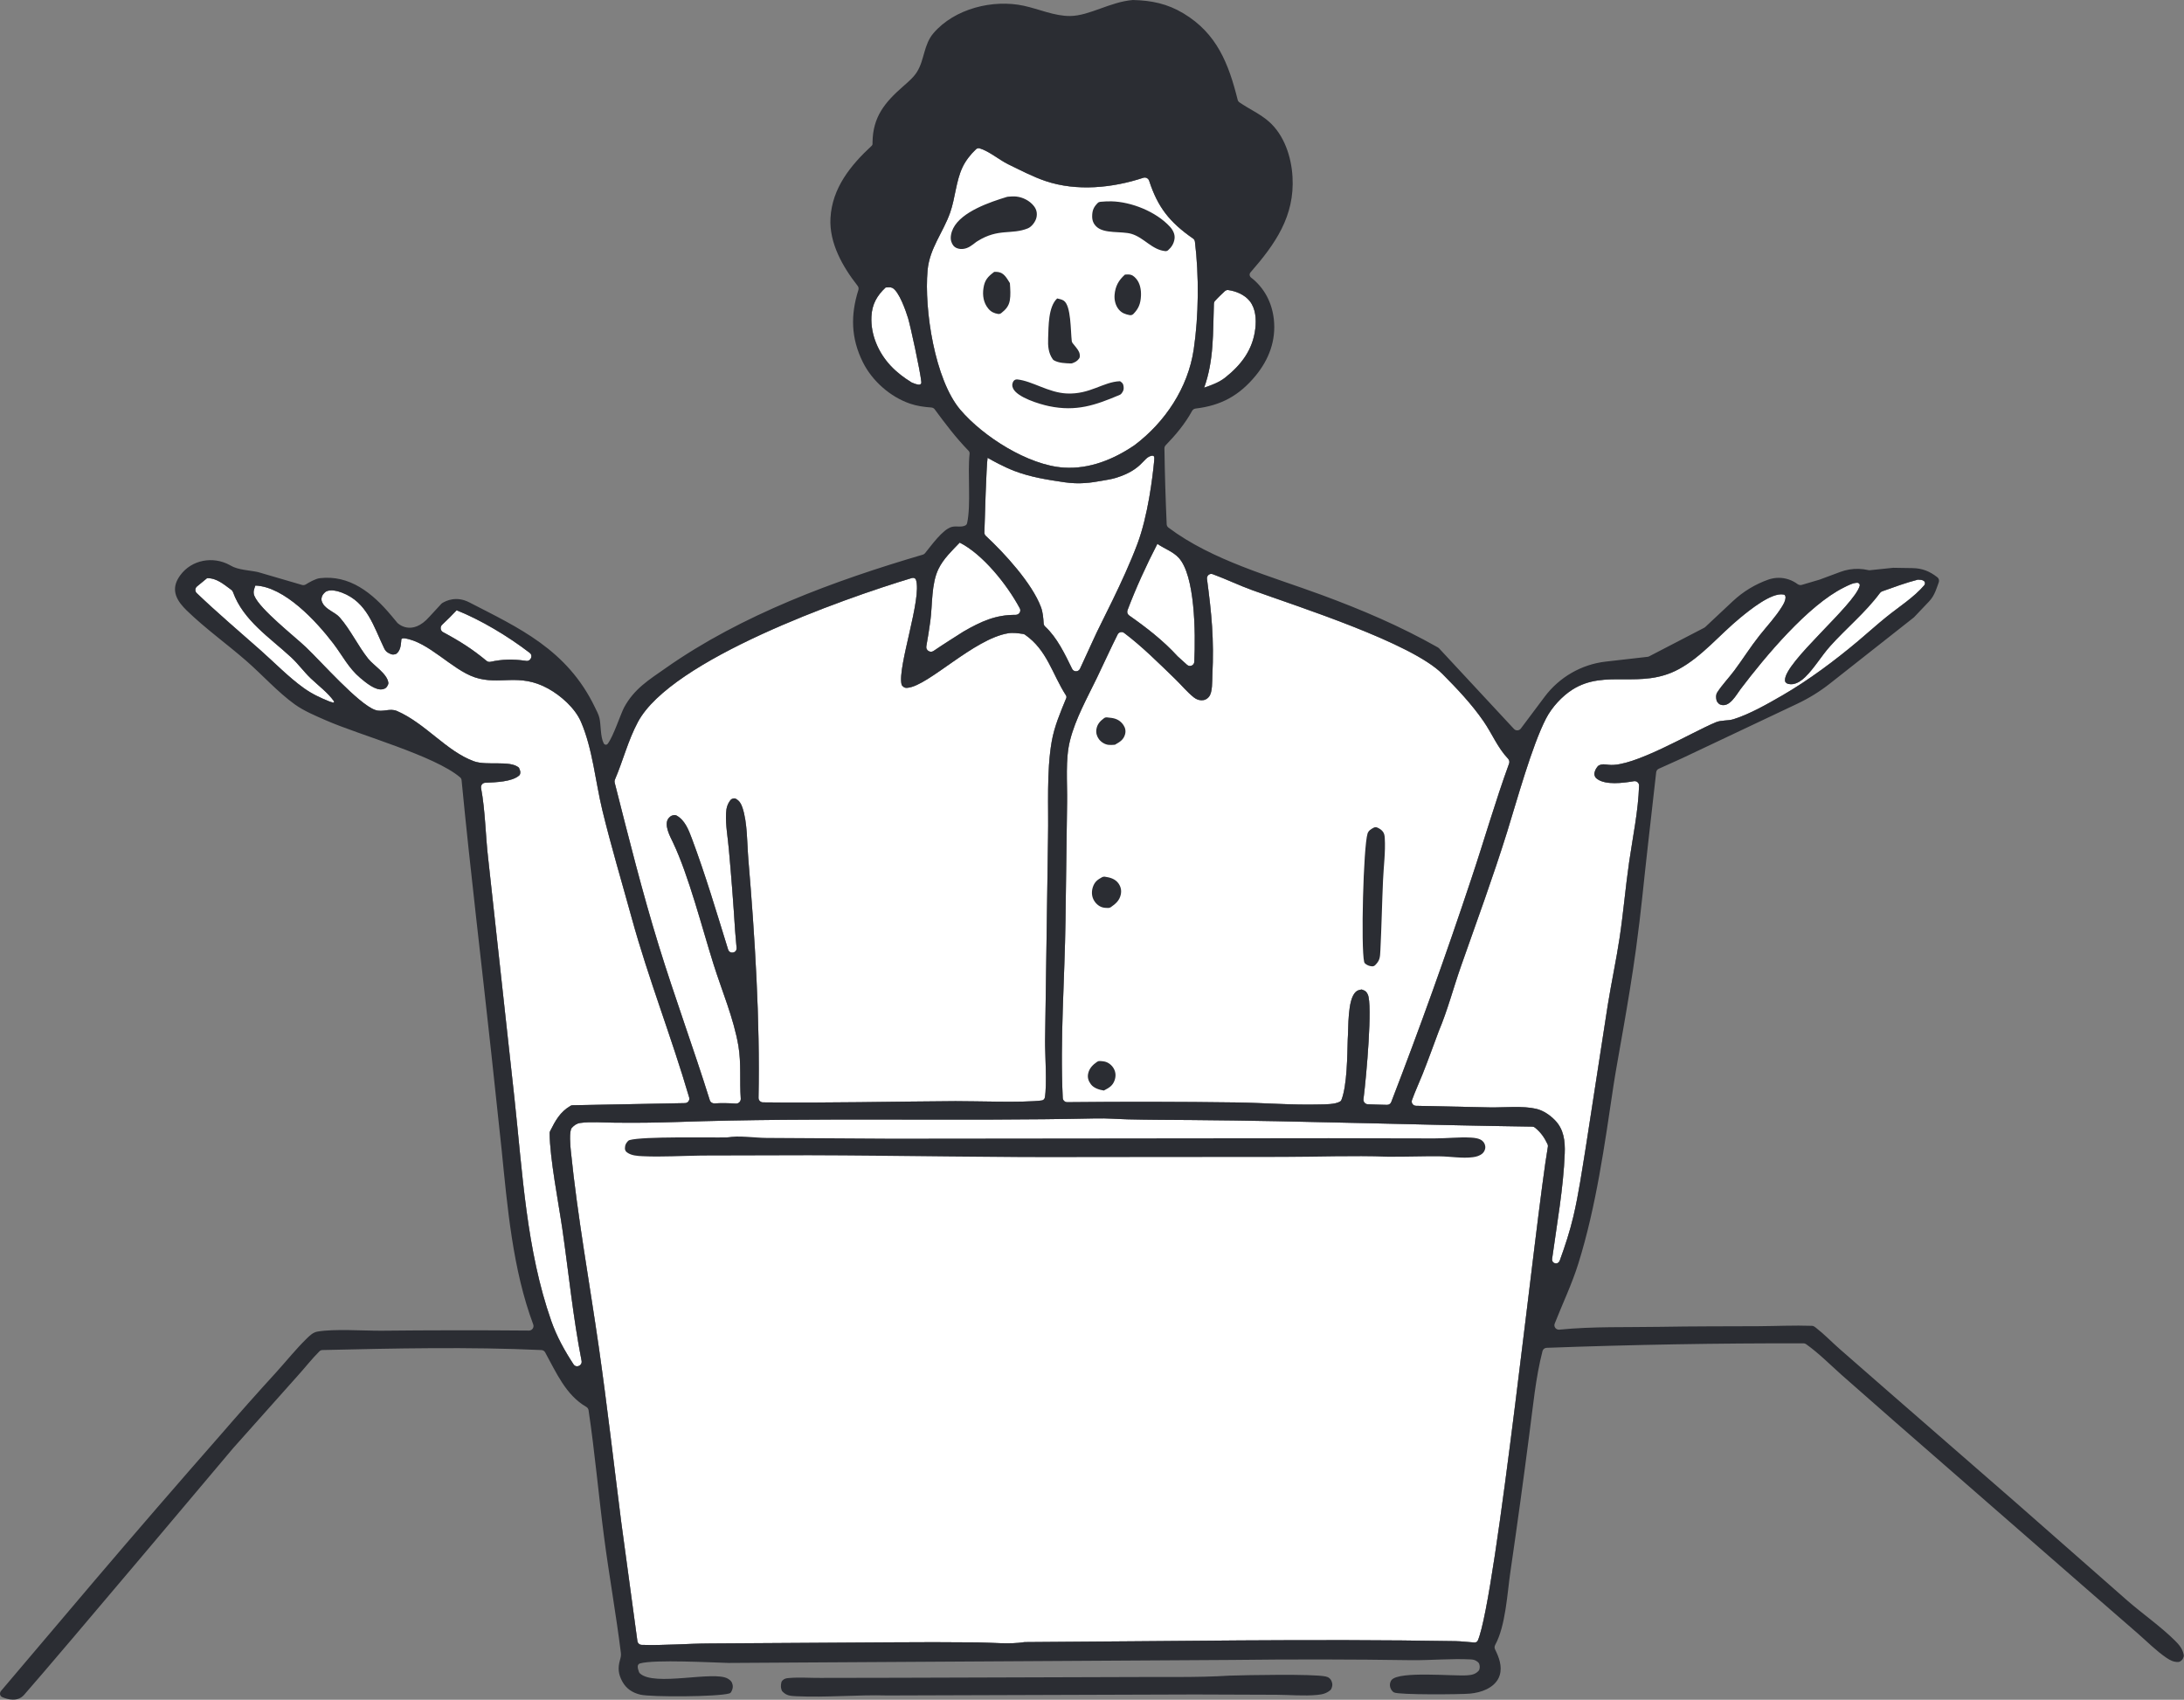
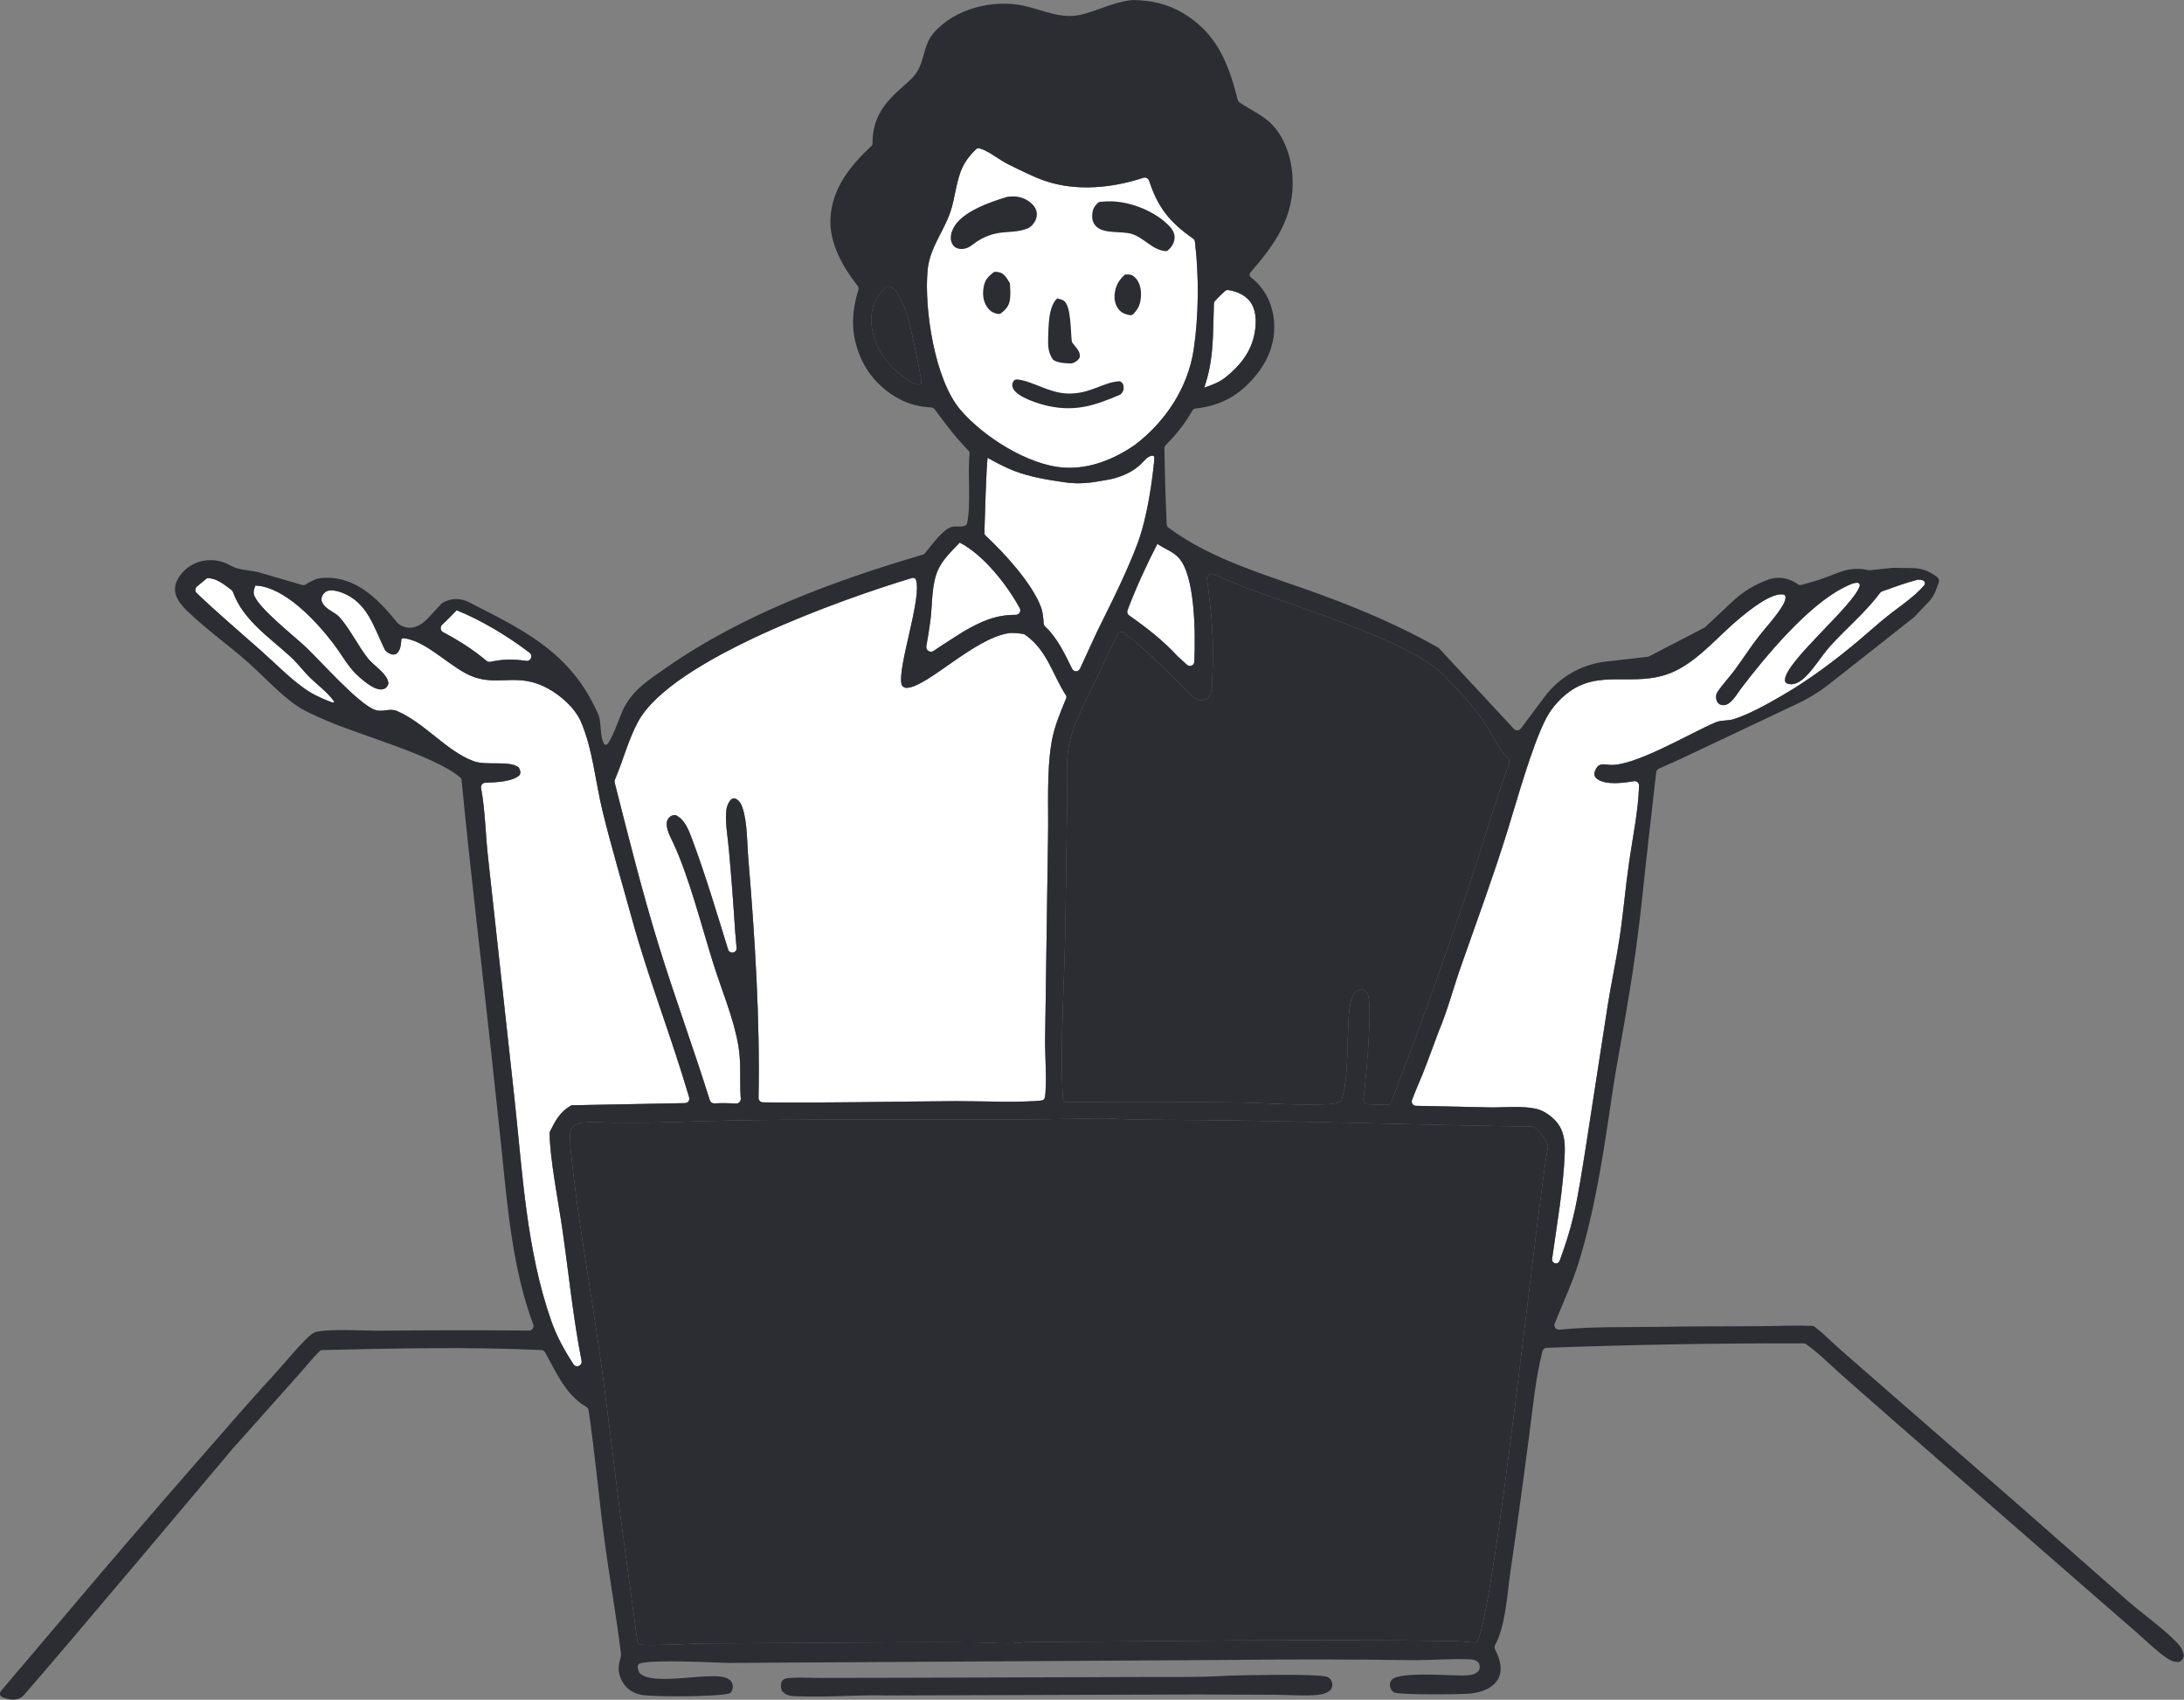
<svg xmlns="http://www.w3.org/2000/svg" viewBox="0 0 489.059 380.635" fill="none">
  <rect x="0" y="0" width="489.059" height="380.635" fill="#808080" stroke="none" />
  <path d="M251.917 61.489C251.917 61.49 251.919 61.491 251.922 61.491C252.227 61.474 252.469 61.452 252.786 61.468C253.509 61.514 253.916 61.848 254.388 62.374C255.3 63.393 255.558 64.921 255.495 66.239C255.41 68.04 254.956 69.121 253.799 70.305C253.579 70.53 253.259 70.624 252.951 70.564C252.007 70.379 251.21 70.12 250.53 69.307C249.791 68.424 249.494 67.179 249.584 66.047C249.74 64.096 250.49 62.761 251.909 61.489C251.912 61.487 251.914 61.487 251.917 61.489Z" fill="#2B2D33" />
  <path d="M222.627 60.885C222.974 60.88 223.17 60.857 223.517 60.914C224.889 61.134 225.449 62.317 226.143 63.398C226.147 63.451 226.15 63.503 226.154 63.557C226.236 64.743 226.33 66.099 226.126 67.258C225.893 68.598 225.185 69.337 224.212 70.111C224.008 70.272 223.748 70.346 223.492 70.303C222.608 70.154 221.915 69.847 221.295 69.092C220.225 67.79 219.979 66.149 220.225 64.519C220.499 62.704 221.198 61.957 222.617 60.889C222.62 60.887 222.623 60.885 222.627 60.885Z" fill="#2B2D33" />
  <path d="M236.732 66.828C236.732 66.828 236.731 66.829 236.732 66.829L236.732 66.829C237.213 66.947 237.804 67.05 238.223 67.343C239.866 68.488 239.722 74.081 239.999 76.378C240.021 76.56 240.099 76.726 240.216 76.867C240.485 77.189 240.749 77.518 241.005 77.847C241.54 78.538 241.848 79.024 241.795 79.865C241.785 80.02 241.729 80.168 241.637 80.292C241.206 80.869 240.821 81.066 240.17 81.321C240.042 81.371 239.905 81.392 239.768 81.387C238.515 81.335 237.105 81.309 236.008 80.69C235.905 80.631 235.817 80.55 235.748 80.453C234.754 79.051 234.637 77.471 234.707 75.764C234.813 73.088 234.712 68.697 236.732 66.829L236.733 66.829C236.733 66.828 236.733 66.828 236.732 66.828Z" fill="#2B2D33" />
  <path d="M226.831 85.558C226.986 85.173 227.374 84.919 227.787 84.963C231.198 85.328 234.751 87.922 238.883 88.113C244.09 88.351 247.013 85.504 250.802 85.363C250.807 85.366 250.812 85.369 250.817 85.372C251.372 85.766 251.519 85.873 251.614 86.625C251.699 87.289 251.469 87.698 251.107 88.15C251.007 88.272 250.877 88.367 250.732 88.428C245.254 90.751 241.013 92.222 234.897 90.949C232.814 90.513 227.759 88.996 226.846 86.953C226.581 86.358 226.655 85.994 226.831 85.558Z" fill="#2B2D33" />
  <path d="M245.808 45.459C245.969 45.298 246.186 45.205 246.413 45.188C247.224 45.126 248.048 45.064 248.855 45.084C253.351 45.186 258.872 47.393 261.963 50.749C262.633 51.479 263.16 52.453 263.01 53.483C262.853 54.557 262.343 55.355 261.578 56.026C261.403 56.18 261.173 56.256 260.941 56.234C257.954 55.945 256.185 53.201 253.356 52.368C251.135 51.717 247.265 52.407 245.53 50.755C244.813 50.076 244.55 49.317 244.567 48.35C244.587 47.032 244.967 46.3 245.808 45.459Z" fill="#2B2D33" />
-   <path d="M225.485 44.09C225.551 44.069 225.618 44.057 225.688 44.051C226.309 43.997 226.934 43.95 227.549 44.009C229.032 44.161 230.577 44.937 231.512 46.137C232.106 46.895 232.29 47.693 232.106 48.649C231.921 49.606 231.036 50.783 230.158 51.14C226.473 52.628 223.585 51.06 218.887 54.003C218.798 54.06 218.708 54.116 218.619 54.173C218.612 54.178 218.606 54.183 218.6 54.188C218.152 54.54 217.699 54.896 217.213 55.192C216.346 55.724 215.276 55.95 214.296 55.577C213.608 55.316 213.244 54.784 213.02 54.1C212.718 53.183 213.031 51.96 213.446 51.134C215.332 47.381 221.709 45.24 225.485 44.09Z" fill="#2B2D33" />
  <path d="M275.328 375.226C279.044 375.109 293.953 374.804 296.854 375.414C297.499 375.551 297.979 375.923 298.209 376.563C298.449 377.225 298.354 377.58 298.141 378.128C298.086 378.265 298.004 378.387 297.891 378.482C297.029 379.217 296.125 379.435 294.967 379.545C291.989 379.829 288.847 379.53 285.854 379.512L267.583 379.445L198.754 379.669C191.957 379.477 185.048 380.162 178.291 379.839C176.977 379.774 176.147 379.732 175.222 378.787C175.132 378.695 175.064 378.585 175.024 378.462C174.808 377.808 174.837 377.428 174.958 376.791C174.991 376.616 175.07 376.451 175.198 376.326C175.66 375.873 176.008 375.813 176.751 375.754C179.024 375.566 181.426 375.754 183.716 375.736L201.24 375.704L253.169 375.544C260.568 375.471 267.921 375.691 275.323 375.226H275.328Z" fill="#2B2D33" />
  <path d="M245.679 237.765C245.853 237.643 246.064 237.586 246.276 237.597C246.635 237.614 246.997 237.639 247.344 237.712C248.195 237.893 248.979 238.527 249.399 239.279C249.863 240.106 249.903 240.994 249.601 241.883C249.169 243.158 248.333 243.599 247.227 244.183C247.214 244.19 247.201 244.197 247.188 244.204C246.169 244.045 244.931 243.677 244.282 242.806C243.75 242.098 243.475 241.334 243.66 240.44C243.911 239.212 244.716 238.434 245.679 237.765Z" fill="#2B2D33" />
  <path d="M307.578 185.358C307.832 185.221 308.135 185.191 308.4 185.308C308.83 185.497 309.262 185.757 309.557 186.097C309.977 186.566 310.054 187.065 310.089 187.67C310.279 190.72 309.837 194.026 309.702 197.088C309.467 202.317 309.372 207.552 309.109 212.776C309.032 214.427 308.997 215.07 307.94 216.128C307.738 216.33 307.453 216.425 307.17 216.387C306.598 216.311 306.233 216.195 305.738 215.813C305.611 215.713 305.516 215.583 305.478 215.425C304.719 212.185 305.291 189.689 306.231 186.663C306.436 186.002 307.003 185.669 307.578 185.358Z" fill="#2B2D33" />
-   <path d="M246.8 196.426C246.979 196.329 247.184 196.29 247.386 196.318C248.573 196.482 249.759 196.807 250.49 197.869C251.017 198.639 251.162 199.453 250.967 200.353C250.672 201.687 249.783 202.422 248.74 203.147C248.572 203.263 248.371 203.324 248.166 203.322C247.716 203.319 247.248 203.304 246.818 203.171C245.962 202.916 245.211 202.175 244.836 201.372C244.422 200.512 244.433 199.482 244.741 198.588C245.146 197.417 245.828 196.952 246.8 196.426Z" fill="#2B2D33" />
  <path d="M247.234 160.817C247.419 160.681 247.649 160.621 247.877 160.642C248.252 160.677 248.625 160.72 248.995 160.776C250.087 160.946 250.96 161.438 251.582 162.383C252.002 163.005 252.137 163.736 251.924 164.466C251.582 165.684 250.715 166.174 249.701 166.747C249.688 166.755 249.675 166.762 249.662 166.769C249.203 166.803 248.727 166.849 248.268 166.803C247.417 166.719 246.588 166.198 246.079 165.524C245.609 164.891 245.39 164.11 245.513 163.323C245.695 162.159 246.361 161.455 247.234 160.817Z" fill="#2B2D33" />
-   <path fill-rule="evenodd" clip-rule="evenodd" d="M245.4 250.452C245.398 250.452 245.397 250.45 245.397 250.447C245.397 250.447 245.396 250.445 245.394 250.445C214.205 251.13 182.993 250.175 151.804 251.24C147.04 251.402 142.275 251.459 137.505 251.397C135.081 251.392 132.315 251.132 129.925 251.464C129.152 251.572 128.57 251.992 128.049 252.552C127.389 253.259 127.724 256.745 127.83 257.787C129.331 272.529 132.001 287.131 134.106 301.785C135.97 314.785 137.449 327.817 139.112 340.845L142.729 367.479C142.794 367.959 143.191 368.324 143.673 368.339C148.757 368.504 153.823 368.049 158.909 368.024L199.292 367.769C205.82 367.717 212.343 367.717 218.871 367.784C222.204 367.819 226.087 368.254 229.369 367.729C229.421 367.722 229.473 367.717 229.526 367.717C261.63 367.547 293.808 366.959 325.913 367.502C327.322 367.522 328.712 367.729 330.111 367.807C330.471 367.827 330.789 367.687 330.931 367.354C335.064 357.758 343.901 272.501 346.617 256.765C346.652 256.565 346.622 256.39 346.535 256.208C345.795 254.661 345.033 253.586 343.721 252.504C343.554 252.364 343.339 252.289 343.121 252.287C317.659 251.937 292.206 251 266.734 250.807C262.025 250.775 257.29 250.77 252.587 250.655C250.202 250.6 247.784 250.377 245.4 250.452ZM57.184 131.125C57.184 131.126 57.184 131.126 57.184 131.127C56.893 131.936 56.608 132.581 56.961 133.435C58.199 136.441 65.93 142.479 68.533 144.952C71.931 148.178 80.251 157.646 84.002 158.976C85.71 159.582 87.261 158.506 88.913 159.225C95.279 162.004 99.982 168.23 106.101 170.465C109.04 171.54 114.219 170.177 116.201 171.908C116.212 171.935 116.223 171.961 116.234 171.986C116.452 172.492 116.533 172.681 116.502 173.128C116.488 173.336 116.396 173.533 116.238 173.669C114.614 175.065 111.105 175.175 108.647 175.283C108.038 175.309 107.612 175.877 107.724 176.476C108.672 181.543 108.709 187.018 109.303 192.141L115.204 245.992C117.006 262.608 117.869 279.908 123.439 295.79C124.668 299.298 126.43 302.467 128.428 305.516C129.028 306.431 130.444 305.806 130.233 304.731C128.328 295.057 127.343 285.016 125.942 275.313C125.08 269.367 123.108 259.371 123.081 253.734C123.08 253.579 123.117 253.429 123.188 253.291C124.404 250.892 125.394 249.036 127.75 247.63C127.893 247.545 128.056 247.502 128.222 247.499L153.386 247.024C154.042 247.012 154.509 246.381 154.325 245.751C150.384 232.26 145.199 219.178 141.473 205.606C139.267 197.586 136.853 189.532 134.888 181.451C133.338 175.055 132.705 167.641 130.085 161.608C128.769 158.574 125.595 155.768 122.757 154.2C116.195 150.572 111.889 153.555 106.313 151.67C101.191 149.937 95.99 143.726 90.611 142.941C90.32 142.898 89.879 142.939 89.862 143.233C89.859 143.284 89.858 143.361 89.847 143.492C89.847 143.501 89.846 143.511 89.845 143.52C89.756 144.525 89.66 145.609 88.851 146.316C88.618 146.516 88.379 146.542 88.11 146.567C87.946 146.582 87.779 146.564 87.625 146.505C86.886 146.222 86.419 145.983 86.018 145.156C83.655 140.261 82.222 134.85 76.578 132.711C75.587 132.337 74.109 131.952 73.096 132.416C72.743 132.575 72.234 133.164 72.1 133.543C71.865 134.21 71.982 134.652 72.34 135.24C73.152 136.57 75.05 137.102 76.08 138.274C78.465 140.985 80.145 144.607 82.429 147.482C83.663 149.034 86.705 150.848 86.963 152.889C86.983 153.046 86.944 153.205 86.874 153.347C86.621 153.865 86.453 154.155 85.761 154.33C84.151 154.741 81.871 152.816 80.678 151.81C80.672 151.805 80.666 151.799 80.66 151.794C78.029 149.581 76.679 146.768 74.63 144.086C70.846 139.135 63.721 131.379 57.189 131.12C57.187 131.12 57.184 131.122 57.184 131.125ZM429.433 129.803C429.433 129.805 429.433 129.808 429.43 129.809C426.721 130.502 424.09 131.484 421.458 132.421C421.268 132.488 421.103 132.612 420.981 132.774C417.697 137.202 413.471 140.615 409.81 144.709C407.858 146.893 406.307 149.588 404.23 151.619C403.473 152.355 402.528 153.034 401.468 153.198C401.136 153.246 400.821 153.214 400.501 153.161C400.306 153.129 400.126 153.036 399.979 152.907C399.822 152.77 399.722 152.656 399.707 152.35C399.524 148.344 415.258 135.504 416.435 131.194C416.535 130.827 416.265 130.493 415.885 130.498C414.901 130.508 413.731 131.144 412.929 131.539C404.885 135.501 395.231 147.092 389.786 154.285C388.766 155.632 387.309 158.473 385.312 157.805C384.935 157.68 384.792 157.494 384.588 157.234C384.49 157.113 384.418 156.975 384.385 156.824C384.245 156.203 384.193 155.602 384.555 155.032C385.647 153.334 387.147 151.794 388.356 150.17C390.283 147.584 392.007 144.828 394.011 142.304C395.696 140.182 397.64 138.132 399.057 135.812C399.444 135.181 399.792 134.549 399.839 133.821C399.852 133.622 399.789 133.42 399.664 133.263C399.609 133.192 399.554 133.166 399.369 133.13C396.653 132.619 391.655 136.726 389.681 138.349C389.663 138.362 389.648 138.375 389.633 138.387C385.082 142.122 381.129 147.018 375.928 149.842C367.397 154.466 359.49 149.752 352.123 154.415C349.754 155.915 347.482 158.411 346.188 160.918C343.024 167.059 339.688 179.227 337.488 186.29C334.342 196.392 330.641 206.444 327.135 216.427C325.468 221.181 324.141 226.274 322.187 230.887C320.977 234.107 319.823 237.355 318.546 240.553C317.786 242.471 316.881 244.39 316.182 246.347C315.957 246.971 316.422 247.613 317.084 247.627L333.735 247.984C336.926 248.029 340.937 247.588 343.998 248.301C345.578 248.669 347.077 249.699 348.204 250.855C350.191 252.896 350.493 255.528 350.386 258.279C350.091 266.059 348.647 273.996 347.567 281.848C347.41 282.997 348.881 283.357 349.279 282.265C350.458 279.029 351.535 275.747 352.318 272.421C353.51 267.363 354.244 262.16 355.084 257.027L360.022 225.075C360.829 220.049 361.909 215.068 362.671 210.037C363.521 204.395 363.993 198.695 364.81 193.041C365.62 187.433 366.859 181.613 367.034 175.926C367.052 175.3 366.487 174.829 365.87 174.934C363.298 175.371 359.647 175.799 357.733 174.495C357.291 174.192 357.196 174.003 357.066 173.606C357.008 173.44 356.998 173.261 357.041 173.091C357.183 172.492 357.348 172.149 357.758 171.634C357.828 171.546 357.915 171.47 358.015 171.418C358.795 171.013 359.417 171.179 360.292 171.269C365.75 171.846 378.655 164.054 384.213 161.744C385.502 161.212 386.884 161.461 388.189 161.054C391.805 159.933 395.921 157.568 399.202 155.672C404.975 152.333 410.97 147.855 416.093 143.543C418.232 141.743 420.281 139.882 422.458 138.127C425.177 135.933 428.64 133.727 430.897 131.058C431.002 130.934 431.059 130.777 431.059 130.615C431.059 130.391 430.957 130.175 430.765 130.061C430.342 129.81 430.087 129.833 429.438 129.796C429.433 129.796 429.43 129.8 429.433 129.803ZM271.564 128.577C270.874 128.325 270.182 128.902 270.277 129.63C271.304 137.426 271.884 143.003 271.479 151.33C271.419 152.581 271.537 154.981 270.742 155.994C270.305 156.554 269.7 156.838 269 156.809C268.368 156.781 267.841 156.559 267.348 156.175C265.854 155.003 264.514 153.362 263.137 152.032C259.551 148.564 255.738 144.75 251.724 141.73C251.237 141.364 250.542 141.532 250.27 142.077C248.66 145.275 247.199 148.537 245.642 151.761C243.459 156.288 240.85 160.884 239.607 165.796C238.521 170.063 239.024 175.225 238.951 179.651L238.593 206.092C238.424 219.277 237.347 232.688 237.979 245.868C238.004 246.402 238.45 246.819 238.985 246.814C251.644 246.683 264.307 246.703 276.967 246.874C283.137 246.971 289.33 247.486 295.497 247.322C296.744 247.29 299.001 247.338 300.105 246.654C300.24 246.569 300.335 246.437 300.393 246.288C301.67 242.996 301.692 236.316 301.797 232.765C302 230.157 301.697 223.835 303.612 222.097C303.989 221.753 304.374 221.68 304.844 221.59C304.869 221.586 304.891 221.581 304.916 221.577C305.653 221.837 305.928 221.95 306.281 222.68C307.38 224.974 305.993 240.836 305.321 246.13C305.246 246.726 305.698 247.261 306.298 247.283C307.733 247.335 309.167 247.391 310.601 247.415C311.016 247.422 311.391 247.166 311.541 246.778C317.881 230.345 323.829 213.768 329.382 197.048C332.29 188.385 334.804 179.554 337.931 170.973C338.066 170.602 337.971 170.188 337.701 169.901C335.292 167.338 334.182 164.376 332.193 161.495C329.544 157.653 326.263 154.199 322.989 150.905C316.044 143.922 290.504 135.812 280.451 132.167C277.464 131.09 274.545 129.667 271.564 128.577ZM205.112 129.835C204.981 129.453 204.57 129.322 204.183 129.438C188.578 134.131 150.33 147.716 142.851 161.664C140.632 165.801 139.528 170.321 137.692 174.592C137.603 174.797 137.584 175.026 137.639 175.242C140.734 187.419 143.791 199.671 147.492 211.672C151.08 223.307 155.307 234.748 158.943 246.374C159.083 246.822 159.515 247.112 159.983 247.085C161.597 246.992 163.171 247.025 164.777 247.126C165.406 247.166 165.924 246.631 165.878 246.003C165.594 242.084 166.007 238.101 165.357 234.249C164.31 228.046 161.661 221.899 159.775 215.906C157.227 207.824 154.227 196.063 150.711 188.677C150.05 187.291 148.506 184.535 149.792 183.137C150.196 182.696 150.492 182.592 150.964 182.529C151.143 182.505 151.325 182.535 151.484 182.62C153.364 183.632 154.208 185.851 154.933 187.789C157.989 195.96 160.461 204.307 163.041 212.624C163.391 213.749 165.032 213.438 164.943 212.263C164.848 211.007 164.743 209.753 164.618 208.503C164.237 202.413 163.773 196.335 163.219 190.262C163 187.636 162.446 184.727 162.586 182.113C162.649 180.928 162.885 180.062 163.576 179.168C163.68 179.033 163.823 178.934 163.983 178.874L164.05 178.849C164.302 178.754 164.586 178.759 164.818 178.897C165.562 179.338 165.932 179.91 166.242 180.822C167.384 184.161 167.278 188.915 167.58 192.503C169.035 209.702 170.216 228.517 169.854 245.831C169.842 246.387 170.285 246.847 170.841 246.854C185.238 247.027 199.588 246.664 213.976 246.581C218.137 246.559 229.284 246.967 233.267 246.429C233.62 246.382 233.902 246.133 233.968 245.783C234.488 243.018 233.994 235.666 234.025 233.144L234.685 187.534C234.825 180.584 234.321 172.904 235.508 166.057C236.094 162.681 237.472 159.469 238.769 156.319C238.848 156.126 238.816 155.913 238.711 155.733C235.577 150.871 234.521 145.6 229.519 142.123C229.394 142.037 229.249 141.981 229.099 141.96C227.993 141.802 226.844 141.625 225.739 141.811C218.074 143.073 207.985 153.503 203.293 154.013C202.689 154.08 202.538 153.988 202.179 153.697C202.04 153.586 201.932 153.446 201.889 153.273C200.922 149.388 206.507 133.935 205.112 129.835ZM46.377 129.473C46.371 129.473 46.365 129.474 46.36 129.477C46.358 129.478 46.356 129.48 46.354 129.481L44.108 131.328C43.647 131.706 43.617 132.401 44.048 132.813C48.674 137.247 53.617 141.419 58.405 145.671C61.535 148.449 64.637 151.647 68.018 154.075C69.866 155.399 71.714 156.254 73.802 157.097L74.55 157.331C74.657 157.365 74.77 157.306 74.805 157.2C74.825 157.139 74.816 157.072 74.778 157.02C73.415 155.105 71.269 153.508 69.575 151.891C68.03 150.414 66.781 148.659 65.202 147.199C60.43 142.776 54.475 138.945 52.175 132.587C52.103 132.389 51.975 132.215 51.805 132.091C50.138 130.874 48.516 129.418 46.377 129.473ZM258.447 103.236C258.534 102.291 258.537 101.844 257.635 102.121C255.943 102.647 255.685 105.171 249.998 106.971C248.894 107.322 247.853 107.458 246.716 107.661C244.393 108.08 241.778 108.493 238.38 107.995C234.551 107.435 230.726 106.841 227.11 105.443C224.739 104.527 222.268 103.166 221.146 102.514C221.143 102.512 221.142 102.509 221.142 102.506C220.866 104.511 220.512 116.164 220.431 119.249C220.424 119.538 220.542 119.81 220.754 120.006C224.973 123.915 231.126 130.662 233.1 135.954C233.533 137.108 233.622 138.386 233.705 139.619C233.723 139.884 233.847 140.13 234.043 140.31C236.71 142.775 238.442 146.423 240.074 149.772C240.438 150.518 241.492 150.506 241.844 149.753C242.877 147.545 243.894 145.33 244.897 143.107C246.403 139.689 251.502 130.305 254.701 121.782C257.057 115.5 258.099 106.915 258.447 103.236ZM259.171 121.788C259.169 121.788 259.166 121.789 259.166 121.791C256.737 126.48 254.358 131.673 252.479 136.649C252.317 137.075 252.469 137.555 252.844 137.817C256.735 140.548 260.473 143.435 263.702 146.972L265.799 148.868C266.416 149.425 267.396 149.033 267.436 148.202C267.756 141.43 267.566 128.873 263.965 124.923C262.673 123.508 260.723 122.864 259.174 121.789C259.174 121.788 259.171 121.788 259.171 121.788ZM102.259 136.661C102.256 136.661 102.254 136.662 102.252 136.664C101.188 137.778 100.121 138.859 99.004 139.902C98.493 140.38 98.596 141.226 99.212 141.558C103.202 143.709 105.847 145.419 108.957 147.992C109.2 148.194 109.524 148.27 109.832 148.203C112.555 147.612 114.779 147.578 117.612 147.962C117.67 147.973 117.729 147.983 117.788 147.993C118.811 148.17 119.443 146.83 118.62 146.197C113.685 142.404 107.64 138.811 102.262 136.661C102.261 136.661 102.26 136.661 102.259 136.661ZM214.9 121.51C214.9 121.51 214.899 121.511 214.899 121.512C213.164 123.333 211.255 125.116 210.142 127.419C208.524 130.759 208.82 135.376 208.327 139.055C208.068 140.952 207.77 142.842 207.429 144.723C207.267 145.621 208.298 146.284 209.051 145.769C211.245 144.271 213.502 142.864 215.74 141.432C219.752 139.12 223.006 137.661 227.413 137.692C228.181 137.697 228.729 136.91 228.367 136.232C225.469 130.804 219.989 124.061 214.904 121.507C214.902 121.506 214.9 121.507 214.9 121.51ZM219.366 33.216C219.08 33.133 218.775 33.219 218.556 33.421C217.372 34.513 216.223 36 215.551 37.416C214.051 40.579 213.927 44.292 212.768 47.591C211.178 52.124 208.155 55.577 207.707 60.551C206.918 69.318 209.337 85.046 215.041 91.758C220.136 97.752 230.241 104.204 238.225 104.713C243.969 105.081 249.373 102.879 254.063 99.687C260.888 94.537 266.029 86.874 267.311 78.243C268.43 70.716 268.51 61.703 267.578 54.109C267.543 53.825 267.386 53.572 267.151 53.409C261.91 49.767 259.269 46.43 257.327 40.477C257.15 39.932 256.562 39.632 256.018 39.811C249.1 42.096 241.101 42.893 234.127 40.539C231.266 39.577 228.478 38.095 225.757 36.782C223.853 35.861 221.421 33.806 219.366 33.216ZM275.033 64.952C274.748 64.914 274.468 65.017 274.258 65.215C273.513 65.922 272.751 66.626 272.064 67.393C271.914 67.56 271.832 67.777 271.824 68.001C271.594 74.472 271.869 80.612 269.642 86.817C269.657 86.812 269.675 86.806 269.69 86.801C271.369 86.213 272.936 85.664 274.368 84.548C277.949 81.696 280.548 78.334 281.098 73.591C281.343 71.497 281.198 69.069 279.808 67.371C278.679 65.99 276.79 65.189 275.033 64.952ZM199.8 64.456C199.408 64.264 198.743 64.354 198.329 64.377C198.328 64.377 198.327 64.376 198.327 64.375C198.327 64.374 198.325 64.373 198.324 64.374C196.367 66.207 195.265 68.142 195.136 70.891C194.94 74.96 196.698 78.956 199.419 81.882C200.818 83.388 202.42 84.582 204.156 85.657C204.158 85.658 204.16 85.659 204.162 85.66C204.744 85.9 205.197 86.088 205.756 86.136C206.103 86.166 206.352 85.933 206.319 85.586C206.076 83.044 203.836 72.857 203.355 71.276C202.862 69.668 201.322 65.198 199.8 64.456Z" fill="#2B2D33" />
+   <path fill-rule="evenodd" clip-rule="evenodd" d="M245.4 250.452C245.398 250.452 245.397 250.45 245.397 250.447C245.397 250.447 245.396 250.445 245.394 250.445C214.205 251.13 182.993 250.175 151.804 251.24C147.04 251.402 142.275 251.459 137.505 251.397C135.081 251.392 132.315 251.132 129.925 251.464C129.152 251.572 128.57 251.992 128.049 252.552C127.389 253.259 127.724 256.745 127.83 257.787C129.331 272.529 132.001 287.131 134.106 301.785C135.97 314.785 137.449 327.817 139.112 340.845L142.729 367.479C142.794 367.959 143.191 368.324 143.673 368.339C148.757 368.504 153.823 368.049 158.909 368.024L199.292 367.769C205.82 367.717 212.343 367.717 218.871 367.784C222.204 367.819 226.087 368.254 229.369 367.729C229.421 367.722 229.473 367.717 229.526 367.717C261.63 367.547 293.808 366.959 325.913 367.502C327.322 367.522 328.712 367.729 330.111 367.807C330.471 367.827 330.789 367.687 330.931 367.354C335.064 357.758 343.901 272.501 346.617 256.765C346.652 256.565 346.622 256.39 346.535 256.208C345.795 254.661 345.033 253.586 343.721 252.504C343.554 252.364 343.339 252.289 343.121 252.287C317.659 251.937 292.206 251 266.734 250.807C262.025 250.775 257.29 250.77 252.587 250.655C250.202 250.6 247.784 250.377 245.4 250.452ZM57.184 131.125C57.184 131.126 57.184 131.126 57.184 131.127C56.893 131.936 56.608 132.581 56.961 133.435C58.199 136.441 65.93 142.479 68.533 144.952C71.931 148.178 80.251 157.646 84.002 158.976C85.71 159.582 87.261 158.506 88.913 159.225C95.279 162.004 99.982 168.23 106.101 170.465C109.04 171.54 114.219 170.177 116.201 171.908C116.212 171.935 116.223 171.961 116.234 171.986C116.452 172.492 116.533 172.681 116.502 173.128C116.488 173.336 116.396 173.533 116.238 173.669C114.614 175.065 111.105 175.175 108.647 175.283C108.038 175.309 107.612 175.877 107.724 176.476C108.672 181.543 108.709 187.018 109.303 192.141L115.204 245.992C117.006 262.608 117.869 279.908 123.439 295.79C124.668 299.298 126.43 302.467 128.428 305.516C129.028 306.431 130.444 305.806 130.233 304.731C128.328 295.057 127.343 285.016 125.942 275.313C125.08 269.367 123.108 259.371 123.081 253.734C123.08 253.579 123.117 253.429 123.188 253.291C124.404 250.892 125.394 249.036 127.75 247.63C127.893 247.545 128.056 247.502 128.222 247.499L153.386 247.024C154.042 247.012 154.509 246.381 154.325 245.751C150.384 232.26 145.199 219.178 141.473 205.606C139.267 197.586 136.853 189.532 134.888 181.451C133.338 175.055 132.705 167.641 130.085 161.608C128.769 158.574 125.595 155.768 122.757 154.2C116.195 150.572 111.889 153.555 106.313 151.67C101.191 149.937 95.99 143.726 90.611 142.941C90.32 142.898 89.879 142.939 89.862 143.233C89.859 143.284 89.858 143.361 89.847 143.492C89.847 143.501 89.846 143.511 89.845 143.52C89.756 144.525 89.66 145.609 88.851 146.316C88.618 146.516 88.379 146.542 88.11 146.567C87.946 146.582 87.779 146.564 87.625 146.505C86.886 146.222 86.419 145.983 86.018 145.156C83.655 140.261 82.222 134.85 76.578 132.711C75.587 132.337 74.109 131.952 73.096 132.416C72.743 132.575 72.234 133.164 72.1 133.543C71.865 134.21 71.982 134.652 72.34 135.24C73.152 136.57 75.05 137.102 76.08 138.274C78.465 140.985 80.145 144.607 82.429 147.482C83.663 149.034 86.705 150.848 86.963 152.889C86.983 153.046 86.944 153.205 86.874 153.347C86.621 153.865 86.453 154.155 85.761 154.33C84.151 154.741 81.871 152.816 80.678 151.81C80.672 151.805 80.666 151.799 80.66 151.794C78.029 149.581 76.679 146.768 74.63 144.086C70.846 139.135 63.721 131.379 57.189 131.12C57.187 131.12 57.184 131.122 57.184 131.125ZM429.433 129.803C429.433 129.805 429.433 129.808 429.43 129.809C426.721 130.502 424.09 131.484 421.458 132.421C421.268 132.488 421.103 132.612 420.981 132.774C417.697 137.202 413.471 140.615 409.81 144.709C407.858 146.893 406.307 149.588 404.23 151.619C403.473 152.355 402.528 153.034 401.468 153.198C401.136 153.246 400.821 153.214 400.501 153.161C400.306 153.129 400.126 153.036 399.979 152.907C399.822 152.77 399.722 152.656 399.707 152.35C399.524 148.344 415.258 135.504 416.435 131.194C414.901 130.508 413.731 131.144 412.929 131.539C404.885 135.501 395.231 147.092 389.786 154.285C388.766 155.632 387.309 158.473 385.312 157.805C384.935 157.68 384.792 157.494 384.588 157.234C384.49 157.113 384.418 156.975 384.385 156.824C384.245 156.203 384.193 155.602 384.555 155.032C385.647 153.334 387.147 151.794 388.356 150.17C390.283 147.584 392.007 144.828 394.011 142.304C395.696 140.182 397.64 138.132 399.057 135.812C399.444 135.181 399.792 134.549 399.839 133.821C399.852 133.622 399.789 133.42 399.664 133.263C399.609 133.192 399.554 133.166 399.369 133.13C396.653 132.619 391.655 136.726 389.681 138.349C389.663 138.362 389.648 138.375 389.633 138.387C385.082 142.122 381.129 147.018 375.928 149.842C367.397 154.466 359.49 149.752 352.123 154.415C349.754 155.915 347.482 158.411 346.188 160.918C343.024 167.059 339.688 179.227 337.488 186.29C334.342 196.392 330.641 206.444 327.135 216.427C325.468 221.181 324.141 226.274 322.187 230.887C320.977 234.107 319.823 237.355 318.546 240.553C317.786 242.471 316.881 244.39 316.182 246.347C315.957 246.971 316.422 247.613 317.084 247.627L333.735 247.984C336.926 248.029 340.937 247.588 343.998 248.301C345.578 248.669 347.077 249.699 348.204 250.855C350.191 252.896 350.493 255.528 350.386 258.279C350.091 266.059 348.647 273.996 347.567 281.848C347.41 282.997 348.881 283.357 349.279 282.265C350.458 279.029 351.535 275.747 352.318 272.421C353.51 267.363 354.244 262.16 355.084 257.027L360.022 225.075C360.829 220.049 361.909 215.068 362.671 210.037C363.521 204.395 363.993 198.695 364.81 193.041C365.62 187.433 366.859 181.613 367.034 175.926C367.052 175.3 366.487 174.829 365.87 174.934C363.298 175.371 359.647 175.799 357.733 174.495C357.291 174.192 357.196 174.003 357.066 173.606C357.008 173.44 356.998 173.261 357.041 173.091C357.183 172.492 357.348 172.149 357.758 171.634C357.828 171.546 357.915 171.47 358.015 171.418C358.795 171.013 359.417 171.179 360.292 171.269C365.75 171.846 378.655 164.054 384.213 161.744C385.502 161.212 386.884 161.461 388.189 161.054C391.805 159.933 395.921 157.568 399.202 155.672C404.975 152.333 410.97 147.855 416.093 143.543C418.232 141.743 420.281 139.882 422.458 138.127C425.177 135.933 428.64 133.727 430.897 131.058C431.002 130.934 431.059 130.777 431.059 130.615C431.059 130.391 430.957 130.175 430.765 130.061C430.342 129.81 430.087 129.833 429.438 129.796C429.433 129.796 429.43 129.8 429.433 129.803ZM271.564 128.577C270.874 128.325 270.182 128.902 270.277 129.63C271.304 137.426 271.884 143.003 271.479 151.33C271.419 152.581 271.537 154.981 270.742 155.994C270.305 156.554 269.7 156.838 269 156.809C268.368 156.781 267.841 156.559 267.348 156.175C265.854 155.003 264.514 153.362 263.137 152.032C259.551 148.564 255.738 144.75 251.724 141.73C251.237 141.364 250.542 141.532 250.27 142.077C248.66 145.275 247.199 148.537 245.642 151.761C243.459 156.288 240.85 160.884 239.607 165.796C238.521 170.063 239.024 175.225 238.951 179.651L238.593 206.092C238.424 219.277 237.347 232.688 237.979 245.868C238.004 246.402 238.45 246.819 238.985 246.814C251.644 246.683 264.307 246.703 276.967 246.874C283.137 246.971 289.33 247.486 295.497 247.322C296.744 247.29 299.001 247.338 300.105 246.654C300.24 246.569 300.335 246.437 300.393 246.288C301.67 242.996 301.692 236.316 301.797 232.765C302 230.157 301.697 223.835 303.612 222.097C303.989 221.753 304.374 221.68 304.844 221.59C304.869 221.586 304.891 221.581 304.916 221.577C305.653 221.837 305.928 221.95 306.281 222.68C307.38 224.974 305.993 240.836 305.321 246.13C305.246 246.726 305.698 247.261 306.298 247.283C307.733 247.335 309.167 247.391 310.601 247.415C311.016 247.422 311.391 247.166 311.541 246.778C317.881 230.345 323.829 213.768 329.382 197.048C332.29 188.385 334.804 179.554 337.931 170.973C338.066 170.602 337.971 170.188 337.701 169.901C335.292 167.338 334.182 164.376 332.193 161.495C329.544 157.653 326.263 154.199 322.989 150.905C316.044 143.922 290.504 135.812 280.451 132.167C277.464 131.09 274.545 129.667 271.564 128.577ZM205.112 129.835C204.981 129.453 204.57 129.322 204.183 129.438C188.578 134.131 150.33 147.716 142.851 161.664C140.632 165.801 139.528 170.321 137.692 174.592C137.603 174.797 137.584 175.026 137.639 175.242C140.734 187.419 143.791 199.671 147.492 211.672C151.08 223.307 155.307 234.748 158.943 246.374C159.083 246.822 159.515 247.112 159.983 247.085C161.597 246.992 163.171 247.025 164.777 247.126C165.406 247.166 165.924 246.631 165.878 246.003C165.594 242.084 166.007 238.101 165.357 234.249C164.31 228.046 161.661 221.899 159.775 215.906C157.227 207.824 154.227 196.063 150.711 188.677C150.05 187.291 148.506 184.535 149.792 183.137C150.196 182.696 150.492 182.592 150.964 182.529C151.143 182.505 151.325 182.535 151.484 182.62C153.364 183.632 154.208 185.851 154.933 187.789C157.989 195.96 160.461 204.307 163.041 212.624C163.391 213.749 165.032 213.438 164.943 212.263C164.848 211.007 164.743 209.753 164.618 208.503C164.237 202.413 163.773 196.335 163.219 190.262C163 187.636 162.446 184.727 162.586 182.113C162.649 180.928 162.885 180.062 163.576 179.168C163.68 179.033 163.823 178.934 163.983 178.874L164.05 178.849C164.302 178.754 164.586 178.759 164.818 178.897C165.562 179.338 165.932 179.91 166.242 180.822C167.384 184.161 167.278 188.915 167.58 192.503C169.035 209.702 170.216 228.517 169.854 245.831C169.842 246.387 170.285 246.847 170.841 246.854C185.238 247.027 199.588 246.664 213.976 246.581C218.137 246.559 229.284 246.967 233.267 246.429C233.62 246.382 233.902 246.133 233.968 245.783C234.488 243.018 233.994 235.666 234.025 233.144L234.685 187.534C234.825 180.584 234.321 172.904 235.508 166.057C236.094 162.681 237.472 159.469 238.769 156.319C238.848 156.126 238.816 155.913 238.711 155.733C235.577 150.871 234.521 145.6 229.519 142.123C229.394 142.037 229.249 141.981 229.099 141.96C227.993 141.802 226.844 141.625 225.739 141.811C218.074 143.073 207.985 153.503 203.293 154.013C202.689 154.08 202.538 153.988 202.179 153.697C202.04 153.586 201.932 153.446 201.889 153.273C200.922 149.388 206.507 133.935 205.112 129.835ZM46.377 129.473C46.371 129.473 46.365 129.474 46.36 129.477C46.358 129.478 46.356 129.48 46.354 129.481L44.108 131.328C43.647 131.706 43.617 132.401 44.048 132.813C48.674 137.247 53.617 141.419 58.405 145.671C61.535 148.449 64.637 151.647 68.018 154.075C69.866 155.399 71.714 156.254 73.802 157.097L74.55 157.331C74.657 157.365 74.77 157.306 74.805 157.2C74.825 157.139 74.816 157.072 74.778 157.02C73.415 155.105 71.269 153.508 69.575 151.891C68.03 150.414 66.781 148.659 65.202 147.199C60.43 142.776 54.475 138.945 52.175 132.587C52.103 132.389 51.975 132.215 51.805 132.091C50.138 130.874 48.516 129.418 46.377 129.473ZM258.447 103.236C258.534 102.291 258.537 101.844 257.635 102.121C255.943 102.647 255.685 105.171 249.998 106.971C248.894 107.322 247.853 107.458 246.716 107.661C244.393 108.08 241.778 108.493 238.38 107.995C234.551 107.435 230.726 106.841 227.11 105.443C224.739 104.527 222.268 103.166 221.146 102.514C221.143 102.512 221.142 102.509 221.142 102.506C220.866 104.511 220.512 116.164 220.431 119.249C220.424 119.538 220.542 119.81 220.754 120.006C224.973 123.915 231.126 130.662 233.1 135.954C233.533 137.108 233.622 138.386 233.705 139.619C233.723 139.884 233.847 140.13 234.043 140.31C236.71 142.775 238.442 146.423 240.074 149.772C240.438 150.518 241.492 150.506 241.844 149.753C242.877 147.545 243.894 145.33 244.897 143.107C246.403 139.689 251.502 130.305 254.701 121.782C257.057 115.5 258.099 106.915 258.447 103.236ZM259.171 121.788C259.169 121.788 259.166 121.789 259.166 121.791C256.737 126.48 254.358 131.673 252.479 136.649C252.317 137.075 252.469 137.555 252.844 137.817C256.735 140.548 260.473 143.435 263.702 146.972L265.799 148.868C266.416 149.425 267.396 149.033 267.436 148.202C267.756 141.43 267.566 128.873 263.965 124.923C262.673 123.508 260.723 122.864 259.174 121.789C259.174 121.788 259.171 121.788 259.171 121.788ZM102.259 136.661C102.256 136.661 102.254 136.662 102.252 136.664C101.188 137.778 100.121 138.859 99.004 139.902C98.493 140.38 98.596 141.226 99.212 141.558C103.202 143.709 105.847 145.419 108.957 147.992C109.2 148.194 109.524 148.27 109.832 148.203C112.555 147.612 114.779 147.578 117.612 147.962C117.67 147.973 117.729 147.983 117.788 147.993C118.811 148.17 119.443 146.83 118.62 146.197C113.685 142.404 107.64 138.811 102.262 136.661C102.261 136.661 102.26 136.661 102.259 136.661ZM214.9 121.51C214.9 121.51 214.899 121.511 214.899 121.512C213.164 123.333 211.255 125.116 210.142 127.419C208.524 130.759 208.82 135.376 208.327 139.055C208.068 140.952 207.77 142.842 207.429 144.723C207.267 145.621 208.298 146.284 209.051 145.769C211.245 144.271 213.502 142.864 215.74 141.432C219.752 139.12 223.006 137.661 227.413 137.692C228.181 137.697 228.729 136.91 228.367 136.232C225.469 130.804 219.989 124.061 214.904 121.507C214.902 121.506 214.9 121.507 214.9 121.51ZM219.366 33.216C219.08 33.133 218.775 33.219 218.556 33.421C217.372 34.513 216.223 36 215.551 37.416C214.051 40.579 213.927 44.292 212.768 47.591C211.178 52.124 208.155 55.577 207.707 60.551C206.918 69.318 209.337 85.046 215.041 91.758C220.136 97.752 230.241 104.204 238.225 104.713C243.969 105.081 249.373 102.879 254.063 99.687C260.888 94.537 266.029 86.874 267.311 78.243C268.43 70.716 268.51 61.703 267.578 54.109C267.543 53.825 267.386 53.572 267.151 53.409C261.91 49.767 259.269 46.43 257.327 40.477C257.15 39.932 256.562 39.632 256.018 39.811C249.1 42.096 241.101 42.893 234.127 40.539C231.266 39.577 228.478 38.095 225.757 36.782C223.853 35.861 221.421 33.806 219.366 33.216ZM275.033 64.952C274.748 64.914 274.468 65.017 274.258 65.215C273.513 65.922 272.751 66.626 272.064 67.393C271.914 67.56 271.832 67.777 271.824 68.001C271.594 74.472 271.869 80.612 269.642 86.817C269.657 86.812 269.675 86.806 269.69 86.801C271.369 86.213 272.936 85.664 274.368 84.548C277.949 81.696 280.548 78.334 281.098 73.591C281.343 71.497 281.198 69.069 279.808 67.371C278.679 65.99 276.79 65.189 275.033 64.952ZM199.8 64.456C199.408 64.264 198.743 64.354 198.329 64.377C198.328 64.377 198.327 64.376 198.327 64.375C198.327 64.374 198.325 64.373 198.324 64.374C196.367 66.207 195.265 68.142 195.136 70.891C194.94 74.96 196.698 78.956 199.419 81.882C200.818 83.388 202.42 84.582 204.156 85.657C204.158 85.658 204.16 85.659 204.162 85.66C204.744 85.9 205.197 86.088 205.756 86.136C206.103 86.166 206.352 85.933 206.319 85.586C206.076 83.044 203.836 72.857 203.355 71.276C202.862 69.668 201.322 65.198 199.8 64.456Z" fill="#2B2D33" />
  <path d="M162.844 254.696C162.843 254.696 162.842 254.693 162.844 254.693C165.379 254.223 169.001 254.798 171.656 254.816L199.616 254.978L297.549 254.878L321.23 254.923C323.929 254.933 326.683 254.588 329.372 254.741C330.189 254.786 331.308 254.906 331.958 255.483C332.418 255.89 332.663 256.485 332.59 257.102C332.54 257.532 332.298 258.002 331.976 258.284C331.348 258.827 330.626 259.027 329.819 259.134C327.395 259.451 324.773 258.959 322.322 258.942C318.471 258.907 314.595 259.066 310.726 259.027C302.922 258.759 295.05 259.066 287.241 259.076L243.493 259.111C222.711 259.229 201.94 258.759 181.163 258.709L157.1 258.767C152.738 258.817 148.248 259.121 143.898 258.912C142.728 258.857 141.362 258.777 140.388 258.047C140.063 257.804 139.928 257.502 139.94 257.085C139.964 256.345 140.179 256.023 140.584 255.558C140.69 255.438 140.819 255.345 140.973 255.3C144.087 254.428 158.865 254.783 162.844 254.696Z" fill="#2B2D33" />
-   <path fill-rule="evenodd" clip-rule="evenodd" d="M271.564 128.577C270.874 128.325 270.182 128.902 270.277 129.63C271.304 137.426 271.884 143.003 271.479 151.33C271.419 152.581 271.537 154.981 270.742 155.994C270.305 156.554 269.7 156.838 269 156.809C268.368 156.781 267.841 156.559 267.348 156.175C265.854 155.003 264.514 153.362 263.137 152.032C259.551 148.564 255.738 144.75 251.724 141.73C251.237 141.364 250.542 141.532 250.27 142.077C248.66 145.275 247.199 148.537 245.642 151.761C243.459 156.288 240.85 160.884 239.607 165.796C238.521 170.063 239.024 175.225 238.951 179.651L238.593 206.092C238.424 219.277 237.347 232.688 237.979 245.868C238.004 246.402 238.45 246.819 238.985 246.814C251.644 246.683 264.307 246.703 276.967 246.874C283.137 246.971 289.33 247.486 295.497 247.322C296.744 247.29 299.001 247.338 300.105 246.654C300.24 246.569 300.335 246.437 300.393 246.288C301.67 242.996 301.692 236.316 301.797 232.765C302 230.157 301.697 223.835 303.612 222.097C303.989 221.753 304.374 221.68 304.844 221.59L304.916 221.577C305.653 221.837 305.928 221.95 306.281 222.68C307.38 224.974 305.993 240.836 305.321 246.13C305.246 246.726 305.698 247.261 306.298 247.283C307.733 247.335 309.167 247.391 310.601 247.415C311.016 247.422 311.391 247.166 311.541 246.778C317.881 230.345 323.829 213.768 329.382 197.048C332.29 188.385 334.804 179.554 337.931 170.973C338.066 170.602 337.971 170.188 337.701 169.901C335.292 167.338 334.182 164.376 332.193 161.495C329.544 157.653 326.263 154.199 322.989 150.905C316.044 143.922 290.504 135.812 280.451 132.167C277.464 131.09 274.545 129.667 271.564 128.577ZM247.344 237.712C246.997 237.639 246.635 237.614 246.276 237.597C246.064 237.586 245.853 237.643 245.679 237.765C244.716 238.434 243.911 239.212 243.66 240.44C243.475 241.334 243.75 242.098 244.282 242.806C244.931 243.677 246.169 244.045 247.188 244.204L247.227 244.183C248.333 243.599 249.169 243.158 249.601 241.883C249.903 240.994 249.863 240.106 249.399 239.279C248.979 238.527 248.195 237.893 247.344 237.712ZM309.557 186.097C309.262 185.757 308.83 185.497 308.4 185.308C308.135 185.191 307.832 185.221 307.578 185.358C307.003 185.669 306.436 186.002 306.231 186.663C305.291 189.689 304.719 212.185 305.478 215.425C305.516 215.583 305.611 215.713 305.738 215.813C306.233 216.195 306.598 216.311 307.17 216.387C307.453 216.425 307.738 216.33 307.94 216.128C308.997 215.07 309.032 214.427 309.109 212.776C309.372 207.552 309.467 202.317 309.702 197.088C309.837 194.026 310.279 190.72 310.089 187.67C310.054 187.065 309.977 186.566 309.557 186.097ZM250.49 197.869C249.759 196.807 248.573 196.482 247.386 196.318C247.184 196.29 246.979 196.329 246.8 196.426C245.828 196.952 245.146 197.417 244.741 198.588C244.433 199.482 244.422 200.512 244.836 201.372C245.211 202.175 245.962 202.916 246.818 203.171C247.248 203.304 247.716 203.319 248.166 203.322C248.371 203.324 248.572 203.263 248.74 203.147C249.783 202.422 250.672 201.687 250.967 200.353C251.162 199.453 251.017 198.639 250.49 197.869ZM248.995 160.776C248.625 160.72 248.252 160.677 247.877 160.642C247.649 160.621 247.419 160.681 247.234 160.817C246.361 161.455 245.695 162.159 245.513 163.323C245.39 164.11 245.609 164.891 246.079 165.524C246.588 166.198 247.417 166.719 248.268 166.803C248.727 166.849 249.203 166.803 249.662 166.769L249.701 166.747C250.715 166.174 251.582 165.684 251.924 164.466C252.137 163.736 252.002 163.005 251.582 162.383C250.96 161.438 250.087 160.946 248.995 160.776Z" fill="white" />
  <path d="M259.171 121.788C259.169 121.788 259.166 121.789 259.166 121.791C256.737 126.48 254.358 131.673 252.479 136.649C252.317 137.075 252.469 137.555 252.844 137.817C256.735 140.548 260.473 143.435 263.702 146.972L265.799 148.868C266.416 149.425 267.396 149.033 267.436 148.202C267.756 141.43 267.566 128.873 263.965 124.923C262.673 123.508 260.723 122.864 259.174 121.789C259.174 121.788 259.171 121.788 259.171 121.788Z" fill="white" />
  <path d="M258.447 103.236C258.534 102.291 258.537 101.844 257.635 102.121C255.943 102.647 255.685 105.171 249.998 106.971C248.894 107.322 247.853 107.458 246.716 107.661C244.393 108.08 241.778 108.493 238.38 107.995C234.551 107.435 230.726 106.841 227.11 105.443C224.739 104.527 222.268 103.166 221.146 102.514C221.143 102.512 221.142 102.509 221.142 102.506C220.866 104.511 220.512 116.164 220.431 119.249C220.424 119.538 220.542 119.81 220.754 120.006C224.973 123.915 231.126 130.662 233.1 135.954C233.533 137.108 233.622 138.386 233.705 139.619C233.723 139.884 233.847 140.13 234.043 140.31C236.71 142.775 238.442 146.423 240.074 149.772C240.438 150.518 241.492 150.506 241.844 149.753C242.877 147.545 243.894 145.33 244.897 143.107C246.403 139.689 251.502 130.305 254.701 121.782C257.057 115.5 258.099 106.915 258.447 103.236Z" fill="white" />
  <path fill-rule="evenodd" clip-rule="evenodd" d="M219.366 33.216C219.08 33.133 218.775 33.219 218.556 33.421C217.372 34.513 216.223 36 215.551 37.416C214.051 40.579 213.927 44.292 212.768 47.591C211.178 52.124 208.155 55.577 207.707 60.551C206.918 69.318 209.337 85.046 215.041 91.758C220.136 97.752 230.241 104.204 238.225 104.713C243.969 105.081 249.373 102.879 254.063 99.687C260.888 94.537 266.029 86.874 267.311 78.243C268.43 70.716 268.51 61.703 267.578 54.109C267.543 53.825 267.386 53.572 267.151 53.409C261.91 49.767 259.269 46.43 257.327 40.477C257.15 39.932 256.562 39.632 256.018 39.811C249.1 42.096 241.101 42.893 234.127 40.539C231.266 39.577 228.478 38.095 225.757 36.782C223.853 35.861 221.421 33.806 219.366 33.216ZM252.786 61.468C252.469 61.452 252.227 61.474 251.922 61.491C251.919 61.491 251.917 61.49 251.917 61.489C251.914 61.487 251.912 61.487 251.909 61.489C250.49 62.761 249.74 64.096 249.584 66.047C249.494 67.179 249.791 68.424 250.53 69.307C251.21 70.12 252.007 70.379 252.951 70.564C253.259 70.624 253.579 70.53 253.799 70.305C254.956 69.121 255.41 68.04 255.495 66.239C255.558 64.921 255.3 63.393 254.388 62.374C253.916 61.848 253.509 61.514 252.786 61.468ZM223.517 60.914C223.17 60.857 222.974 60.88 222.627 60.885C222.623 60.885 222.62 60.887 222.617 60.889C221.198 61.957 220.499 62.704 220.225 64.519C219.979 66.149 220.225 67.79 221.295 69.092C221.915 69.847 222.608 70.154 223.492 70.303C223.748 70.346 224.008 70.272 224.212 70.111C225.185 69.337 225.893 68.598 226.126 67.258C226.33 66.099 226.236 64.743 226.154 63.557L226.143 63.398C225.449 62.317 224.889 61.134 223.517 60.914ZM236.732 66.829L236.732 66.829C236.731 66.829 236.732 66.828 236.732 66.828C236.733 66.828 236.733 66.828 236.733 66.829L236.732 66.829C237.213 66.947 237.804 67.05 238.223 67.343C239.866 68.488 239.722 74.081 239.999 76.378C240.021 76.56 240.099 76.726 240.216 76.867C240.485 77.189 240.749 77.518 241.005 77.847C241.54 78.538 241.848 79.024 241.795 79.865C241.785 80.02 241.729 80.168 241.637 80.292C241.206 80.869 240.821 81.066 240.17 81.321C240.042 81.371 239.905 81.392 239.768 81.387C238.515 81.335 237.105 81.309 236.008 80.69C235.905 80.631 235.817 80.55 235.748 80.453C234.754 79.051 234.637 77.471 234.707 75.764C234.813 73.088 234.712 68.697 236.732 66.829ZM238.883 88.113C234.751 87.922 231.198 85.328 227.787 84.963C227.374 84.919 226.986 85.173 226.831 85.558C226.655 85.994 226.581 86.358 226.846 86.953C227.759 88.996 232.814 90.513 234.897 90.949C241.013 92.222 245.254 90.751 250.732 88.428C250.877 88.367 251.007 88.272 251.107 88.15C251.469 87.698 251.699 87.289 251.614 86.625C251.519 85.873 251.372 85.766 250.817 85.372L250.802 85.363C247.013 85.504 244.09 88.351 238.883 88.113ZM248.855 45.084C248.048 45.064 247.224 45.126 246.413 45.188C246.186 45.205 245.969 45.298 245.808 45.459C244.967 46.3 244.587 47.032 244.567 48.35C244.55 49.317 244.813 50.076 245.53 50.755C247.265 52.407 251.135 51.717 253.356 52.368C256.185 53.201 257.954 55.945 260.941 56.234C261.173 56.256 261.403 56.18 261.578 56.026C262.343 55.355 262.853 54.557 263.01 53.483C263.16 52.453 262.633 51.479 261.963 50.749C258.872 47.393 253.351 45.186 248.855 45.084ZM227.549 44.009C226.934 43.95 226.309 43.997 225.688 44.051C225.618 44.057 225.551 44.069 225.485 44.09C221.709 45.24 215.332 47.381 213.446 51.134C213.031 51.96 212.718 53.183 213.02 54.1C213.244 54.784 213.608 55.316 214.296 55.577C215.276 55.95 216.346 55.724 217.213 55.192C217.699 54.896 218.152 54.54 218.6 54.188L218.619 54.173L218.887 54.003C223.585 51.06 226.473 52.628 230.158 51.14C231.036 50.783 231.921 49.606 232.106 48.649C232.29 47.693 232.106 46.895 231.512 46.137C230.577 44.937 229.032 44.161 227.549 44.009Z" fill="white" />
  <path d="M275.033 64.952C274.748 64.914 274.468 65.017 274.258 65.215C273.513 65.922 272.751 66.626 272.064 67.393C271.914 67.56 271.832 67.777 271.824 68.001C271.594 74.472 271.869 80.612 269.642 86.817L269.69 86.801C271.369 86.213 272.936 85.664 274.368 84.548C277.949 81.696 280.548 78.334 281.098 73.591C281.343 71.497 281.198 69.069 279.808 67.371C278.679 65.99 276.79 65.189 275.033 64.952Z" fill="white" />
-   <path d="M199.8 64.456C199.408 64.264 198.743 64.354 198.329 64.377C198.328 64.377 198.327 64.376 198.327 64.375C198.327 64.374 198.325 64.373 198.324 64.374C196.367 66.207 195.265 68.142 195.136 70.891C194.94 74.96 196.698 78.956 199.419 81.882C200.818 83.388 202.42 84.582 204.156 85.657L204.162 85.66C204.744 85.9 205.197 86.088 205.756 86.136C206.103 86.166 206.352 85.933 206.319 85.586C206.076 83.044 203.836 72.857 203.355 71.276C202.862 69.668 201.322 65.198 199.8 64.456Z" fill="white" />
  <path d="M429.433 129.803C429.433 129.805 429.433 129.808 429.43 129.809C426.721 130.502 424.09 131.484 421.458 132.421C421.268 132.488 421.103 132.612 420.981 132.774C417.697 137.202 413.471 140.615 409.81 144.709C407.858 146.893 406.307 149.588 404.23 151.619C403.473 152.355 402.528 153.034 401.468 153.198C401.136 153.246 400.821 153.214 400.501 153.161C400.306 153.129 400.126 153.036 399.979 152.907C399.822 152.77 399.722 152.656 399.707 152.35C399.524 148.344 415.258 135.504 416.435 131.194C416.535 130.827 416.265 130.493 415.885 130.498C414.901 130.508 413.731 131.144 412.929 131.539C404.885 135.501 395.231 147.092 389.786 154.285C388.766 155.632 387.309 158.473 385.312 157.805C384.935 157.68 384.792 157.494 384.588 157.234C384.49 157.113 384.418 156.975 384.385 156.824C384.245 156.203 384.193 155.602 384.555 155.032C385.647 153.334 387.147 151.794 388.356 150.17C390.283 147.584 392.007 144.828 394.011 142.304C395.696 140.182 397.64 138.132 399.057 135.812C399.444 135.181 399.792 134.549 399.839 133.821C399.852 133.622 399.789 133.42 399.664 133.263C399.609 133.192 399.554 133.166 399.369 133.13C396.653 132.619 391.655 136.726 389.681 138.349L389.633 138.387C385.082 142.122 381.129 147.018 375.928 149.842C367.397 154.466 359.49 149.752 352.123 154.415C349.754 155.915 347.482 158.411 346.188 160.918C343.024 167.059 339.688 179.227 337.488 186.29C334.342 196.392 330.641 206.444 327.135 216.427C325.468 221.181 324.141 226.274 322.187 230.887C320.977 234.107 319.823 237.355 318.546 240.553C317.786 242.471 316.881 244.39 316.182 246.347C315.957 246.971 316.422 247.613 317.084 247.627L333.735 247.984C336.926 248.029 340.937 247.588 343.998 248.301C345.578 248.669 347.077 249.699 348.204 250.855C350.191 252.896 350.493 255.528 350.386 258.279C350.091 266.059 348.647 273.996 347.567 281.848C347.41 282.997 348.881 283.357 349.279 282.265C350.458 279.029 351.535 275.747 352.318 272.421C353.51 267.363 354.244 262.16 355.084 257.027L360.022 225.075C360.829 220.049 361.909 215.068 362.671 210.037C363.521 204.395 363.993 198.695 364.81 193.041C365.62 187.433 366.859 181.613 367.034 175.926C367.052 175.3 366.487 174.829 365.87 174.934C363.298 175.371 359.647 175.799 357.733 174.495C357.291 174.192 357.196 174.003 357.066 173.606C357.008 173.44 356.998 173.261 357.041 173.091C357.183 172.492 357.348 172.149 357.758 171.634C357.828 171.546 357.915 171.47 358.015 171.418C358.795 171.013 359.417 171.179 360.292 171.269C365.75 171.846 378.655 164.054 384.213 161.744C385.502 161.212 386.884 161.461 388.189 161.054C391.805 159.933 395.921 157.568 399.202 155.672C404.975 152.333 410.97 147.855 416.093 143.543C418.232 141.743 420.281 139.882 422.458 138.127C425.177 135.933 428.64 133.727 430.897 131.058C431.002 130.934 431.059 130.777 431.059 130.615C431.059 130.391 430.957 130.175 430.765 130.061C430.342 129.81 430.087 129.833 429.438 129.796C429.433 129.796 429.43 129.8 429.433 129.803Z" fill="white" />
  <path d="M205.112 129.835C204.981 129.453 204.57 129.322 204.183 129.438C188.578 134.131 150.33 147.716 142.851 161.664C140.632 165.801 139.528 170.321 137.692 174.592C137.603 174.797 137.584 175.026 137.639 175.242C140.734 187.419 143.791 199.671 147.492 211.672C151.08 223.307 155.307 234.748 158.943 246.374C159.083 246.822 159.515 247.112 159.983 247.085C161.597 246.992 163.171 247.025 164.777 247.126C165.406 247.166 165.924 246.631 165.878 246.003C165.594 242.084 166.007 238.101 165.357 234.249C164.31 228.046 161.661 221.899 159.775 215.906C157.227 207.824 154.227 196.063 150.711 188.677C150.05 187.291 148.506 184.535 149.792 183.137C150.196 182.696 150.492 182.592 150.964 182.529C151.143 182.505 151.325 182.535 151.484 182.62C153.364 183.632 154.208 185.851 154.933 187.789C157.989 195.96 160.461 204.307 163.041 212.624C163.391 213.749 165.032 213.438 164.943 212.263C164.848 211.007 164.743 209.753 164.618 208.503C164.237 202.413 163.773 196.335 163.219 190.262C163 187.636 162.446 184.727 162.586 182.113C162.649 180.928 162.885 180.062 163.576 179.168C163.68 179.033 163.823 178.934 163.983 178.874L164.05 178.849C164.302 178.754 164.586 178.759 164.818 178.897C165.562 179.338 165.932 179.91 166.242 180.822C167.384 184.161 167.278 188.915 167.58 192.503C169.035 209.702 170.216 228.517 169.854 245.831C169.842 246.387 170.285 246.847 170.841 246.854C185.238 247.027 199.588 246.664 213.976 246.581C218.137 246.559 229.284 246.967 233.267 246.429C233.62 246.382 233.902 246.133 233.968 245.783C234.488 243.018 233.994 235.666 234.025 233.144L234.685 187.534C234.825 180.584 234.321 172.904 235.508 166.057C236.094 162.681 237.472 159.469 238.769 156.319C238.848 156.126 238.816 155.913 238.711 155.733C235.577 150.871 234.521 145.6 229.519 142.123C229.394 142.037 229.249 141.981 229.099 141.96C227.993 141.802 226.844 141.625 225.739 141.811C218.074 143.073 207.985 153.503 203.293 154.013C202.689 154.08 202.538 153.988 202.179 153.697C202.04 153.586 201.932 153.446 201.889 153.273C200.922 149.388 206.507 133.935 205.112 129.835Z" fill="white" />
  <path d="M214.9 121.51C214.9 121.51 214.899 121.511 214.899 121.512C213.164 123.333 211.255 125.116 210.142 127.419C208.524 130.759 208.82 135.376 208.327 139.055C208.068 140.952 207.77 142.842 207.429 144.723C207.267 145.621 208.298 146.284 209.051 145.769C211.245 144.271 213.502 142.864 215.74 141.432C219.752 139.12 223.006 137.661 227.413 137.692C228.181 137.697 228.729 136.91 228.367 136.232C225.469 130.804 219.989 124.061 214.904 121.507C214.902 121.506 214.9 121.507 214.9 121.51Z" fill="white" />
  <path d="M57.184 131.125C57.184 131.126 57.184 131.126 57.184 131.127C56.893 131.936 56.608 132.581 56.961 133.435C58.199 136.441 65.93 142.479 68.533 144.952C71.931 148.178 80.251 157.646 84.002 158.976C85.71 159.582 87.261 158.506 88.913 159.225C95.279 162.004 99.982 168.23 106.101 170.465C109.04 171.54 114.219 170.177 116.201 171.908L116.234 171.986C116.452 172.492 116.533 172.681 116.502 173.128C116.488 173.336 116.396 173.533 116.238 173.669C114.614 175.065 111.105 175.175 108.647 175.283C108.038 175.309 107.612 175.877 107.724 176.476C108.672 181.543 108.709 187.018 109.303 192.141L115.204 245.992C117.006 262.608 117.869 279.908 123.439 295.79C124.668 299.298 126.43 302.467 128.428 305.516C129.028 306.431 130.444 305.806 130.233 304.731C128.328 295.057 127.343 285.016 125.942 275.313C125.08 269.367 123.108 259.371 123.081 253.734C123.08 253.579 123.117 253.429 123.188 253.291C124.404 250.892 125.394 249.036 127.75 247.63C127.893 247.545 128.056 247.502 128.222 247.499L153.386 247.024C154.042 247.012 154.509 246.381 154.325 245.751C150.384 232.26 145.199 219.178 141.473 205.606C139.267 197.586 136.853 189.532 134.888 181.451C133.338 175.055 132.705 167.641 130.085 161.608C128.769 158.574 125.595 155.768 122.757 154.2C116.195 150.572 111.889 153.555 106.313 151.67C101.191 149.937 95.99 143.726 90.611 142.941C90.32 142.898 89.879 142.939 89.862 143.233C89.859 143.284 89.858 143.361 89.847 143.492L89.845 143.52C89.756 144.525 89.66 145.609 88.851 146.316C88.618 146.516 88.379 146.542 88.11 146.567C87.946 146.582 87.779 146.564 87.625 146.505C86.886 146.222 86.419 145.983 86.018 145.156C83.655 140.261 82.222 134.85 76.578 132.711C75.587 132.337 74.109 131.952 73.096 132.416C72.743 132.575 72.234 133.164 72.1 133.543C71.865 134.21 71.982 134.652 72.34 135.24C73.152 136.57 75.05 137.102 76.08 138.274C78.465 140.985 80.145 144.607 82.429 147.482C83.663 149.034 86.705 150.848 86.963 152.889C86.983 153.046 86.944 153.205 86.874 153.347C86.621 153.865 86.453 154.155 85.761 154.33C84.151 154.741 81.871 152.816 80.678 151.81L80.66 151.794C78.029 149.581 76.679 146.768 74.63 144.086C70.846 139.135 63.721 131.379 57.189 131.12C57.187 131.12 57.184 131.122 57.184 131.125Z" fill="white" />
  <path d="M46.377 129.473C46.371 129.473 46.365 129.474 46.36 129.477C46.358 129.478 46.356 129.48 46.354 129.481L44.108 131.328C43.647 131.706 43.617 132.401 44.048 132.813C48.674 137.247 53.617 141.419 58.405 145.671C61.535 148.449 64.637 151.647 68.018 154.075C69.866 155.399 71.714 156.254 73.802 157.097L74.55 157.331C74.657 157.365 74.77 157.306 74.805 157.2C74.825 157.139 74.816 157.072 74.778 157.02C73.415 155.105 71.269 153.508 69.575 151.891C68.03 150.414 66.781 148.659 65.202 147.199C60.43 142.776 54.475 138.945 52.175 132.587C52.103 132.389 51.975 132.215 51.805 132.091C50.138 130.874 48.516 129.418 46.377 129.473Z" fill="white" />
  <path d="M102.259 136.661C102.256 136.661 102.254 136.662 102.252 136.664C101.188 137.778 100.121 138.859 99.004 139.902C98.493 140.38 98.596 141.226 99.212 141.558C103.202 143.709 105.847 145.419 108.957 147.992C109.2 148.194 109.524 148.27 109.832 148.203C112.555 147.612 114.779 147.578 117.612 147.962C117.67 147.973 117.729 147.983 117.788 147.993C118.811 148.17 119.443 146.83 118.62 146.197C113.685 142.404 107.64 138.811 102.262 136.661C102.261 136.661 102.26 136.661 102.259 136.661Z" fill="white" />
-   <path fill-rule="evenodd" clip-rule="evenodd" d="M245.4 250.452C245.398 250.452 245.397 250.45 245.397 250.447C245.397 250.447 245.396 250.445 245.394 250.445C214.205 251.13 182.993 250.175 151.804 251.24C147.04 251.402 142.275 251.459 137.505 251.397C135.081 251.392 132.315 251.132 129.925 251.464C129.152 251.572 128.57 251.992 128.049 252.552C127.389 253.259 127.724 256.745 127.83 257.787C129.331 272.529 132.001 287.131 134.106 301.785C135.97 314.785 137.449 327.817 139.112 340.845L142.729 367.479C142.794 367.959 143.191 368.324 143.673 368.339C148.757 368.504 153.823 368.049 158.909 368.024L199.292 367.769C205.82 367.717 212.343 367.717 218.871 367.784C222.204 367.819 226.087 368.254 229.369 367.729C229.421 367.722 229.473 367.717 229.526 367.717C261.63 367.547 293.808 366.959 325.913 367.502C327.322 367.522 328.712 367.729 330.111 367.807C330.471 367.827 330.789 367.687 330.931 367.354C335.064 357.758 343.901 272.501 346.617 256.765C346.652 256.565 346.622 256.39 346.535 256.208C345.795 254.661 345.033 253.586 343.721 252.504C343.554 252.364 343.339 252.289 343.121 252.287C317.659 251.937 292.206 251 266.734 250.807C262.025 250.775 257.29 250.77 252.587 250.655C250.202 250.6 247.784 250.377 245.4 250.452ZM171.656 254.816C169.001 254.798 165.379 254.223 162.844 254.693C162.842 254.693 162.843 254.696 162.844 254.696C158.865 254.783 144.087 254.428 140.973 255.3C140.819 255.345 140.69 255.438 140.584 255.558C140.179 256.023 139.964 256.345 139.94 257.085C139.928 257.502 140.063 257.804 140.388 258.047C141.362 258.777 142.728 258.857 143.898 258.912C148.248 259.121 152.738 258.817 157.1 258.767L181.163 258.709C201.94 258.759 222.711 259.229 243.493 259.111L287.241 259.076C295.05 259.066 302.922 258.759 310.726 259.027C314.595 259.066 318.471 258.907 322.322 258.942C324.773 258.959 327.395 259.451 329.819 259.134C330.626 259.027 331.348 258.827 331.976 258.284C332.298 258.002 332.54 257.532 332.59 257.102C332.663 256.485 332.418 255.89 331.958 255.483C331.308 254.906 330.189 254.786 329.372 254.741C326.683 254.588 323.929 254.933 321.23 254.923L297.549 254.878L199.616 254.978L171.656 254.816Z" fill="white" />
  <path fill-rule="evenodd" clip-rule="evenodd" d="M253.676 0C257.859 0.102 261.376 0.815 265.007 2.994C272.506 7.495 275.128 14.266 277.147 22.343C277.204 22.573 277.342 22.777 277.534 22.912C279.703 24.415 282.16 25.476 284.154 27.234C287.565 30.239 289.167 35.101 289.43 39.572C289.954 48.446 285.519 54.691 280.018 61.002C279.716 61.351 279.786 61.878 280.153 62.159C283.11 64.434 284.834 67.773 285.246 71.474C285.779 76.217 284.149 80.501 281.188 84.112C277.487 88.615 273.366 90.827 267.733 91.485C267.396 91.524 267.098 91.725 266.936 92.024C265.387 94.87 263.275 97.39 261.033 99.699C260.846 99.891 260.743 100.148 260.748 100.415C260.831 106.075 261.001 111.735 261.253 117.395C261.266 117.69 261.408 117.964 261.643 118.141C271.439 125.51 284.639 129.05 295.925 133.214C305.001 136.563 313.565 140.21 321.997 144.983C322.087 145.034 322.167 145.097 322.237 145.172L339.02 163.233C339.443 163.689 340.177 163.65 340.552 163.151L345.88 156.039C349.189 151.619 354.144 148.773 359.587 148.15L368.939 147.084C369.059 147.07 369.176 147.034 369.286 146.978L381.619 140.578C381.699 140.536 381.774 140.483 381.841 140.421L388.029 134.624C390.323 132.479 393.029 130.831 395.978 129.79C396.74 129.524 397.525 129.394 398.307 129.394C399.804 129.394 401.281 129.874 402.511 130.788C402.783 130.991 403.135 131.073 403.463 130.976L407.461 129.796L412.119 128.064C412.757 127.826 413.411 127.651 414.074 127.538C415.493 127.293 416.955 127.336 418.369 127.666C418.484 127.692 418.599 127.701 418.717 127.689L423.955 127.147L428.226 127.215C430.49 127.251 432.127 127.942 433.838 129.275C434.178 129.538 434.288 129.996 434.143 130.399C433.898 131.07 433.683 131.725 433.424 132.354C433.076 133.192 432.649 133.973 431.977 134.674L428.635 138.193C428.6 138.228 428.565 138.26 428.528 138.29L409.818 153.034C407.539 154.834 405.065 156.362 402.446 157.601L376.696 169.781L373.612 171.172L371.45 172.145C371.128 172.289 370.905 172.587 370.865 172.938C370.616 175.171 369.663 183.589 369.016 189.266C367.979 198.342 367.579 203.453 366.345 212.504C364.713 224.472 362.124 237.638 361.317 243.02C359.33 256.298 357.443 270.125 353.432 282.96C352 287.543 349.899 291.924 348.139 296.399C347.867 297.097 348.439 297.824 349.184 297.751C356.658 297.004 364.308 297.252 371.808 297.119C379.097 296.989 386.372 297.012 393.654 296.979C397.705 296.957 401.708 296.752 405.762 296.894C405.954 296.902 406.139 296.964 406.297 297.074C406.419 297.162 406.541 297.249 406.659 297.342C408.496 298.766 410.165 300.515 411.917 302.05L422.29 311.116L451.222 336.314L476.402 358.448C479.868 361.457 483.754 364.146 487.025 367.372C488.002 368.329 488.767 369.266 489.004 370.613C489.032 370.77 489.012 370.93 488.954 371.08C488.774 371.56 488.684 371.693 488.29 371.99C488.155 372.092 487.992 372.155 487.822 372.165C486.775 372.22 485.988 371.818 485.098 371.215C482.842 369.681 480.775 367.587 478.708 365.782L467.865 356.354L424.509 318.541L412.332 307.84C409.778 305.553 407.276 303.029 404.492 301.043L404.435 301C404.265 300.88 404.065 300.815 403.858 300.815C384.675 300.775 365.5 301.113 346.33 301.82C345.893 301.835 345.515 302.132 345.408 302.555C343.866 308.527 343.289 314.975 342.471 321.07C341.144 331.371 339.728 341.654 338.228 351.928C337.516 356.716 337.179 364.036 334.814 368.351C334.647 368.659 334.63 369.026 334.784 369.341C335.669 371.135 336.429 373.125 335.827 375.136C335.389 376.596 334.207 377.638 332.885 378.278C331.728 378.845 330.416 379.137 329.147 379.257C327.195 379.44 313.24 379.567 312.156 378.985C311.629 378.702 311.291 378.045 311.241 377.463C311.209 377.038 311.344 376.506 311.624 376.183C313.393 374.147 325.501 375.391 328.564 375.154C329.604 375.074 330.361 374.926 331.078 374.174C331.181 374.067 331.251 373.929 331.283 373.784C331.388 373.329 331.376 373.127 331.268 372.697C331.221 372.502 331.111 372.325 330.953 372.2C330.449 371.795 330.076 371.628 329.332 371.593C325.031 371.373 320.53 371.798 316.202 371.77C302.732 371.565 289.267 371.548 275.797 371.713L163.123 372.385C159.429 372.295 146.648 371.57 143.322 372.49C143.034 372.57 142.827 372.815 142.811 373.112C142.786 373.562 142.911 373.909 143.076 374.379C143.119 374.501 143.183 374.616 143.278 374.706C146.472 377.763 159.855 374.044 162.983 375.906C163.621 376.281 163.924 376.613 164.069 377.355C164.171 377.873 163.988 378.472 163.705 378.925C163.62 379.062 163.491 379.165 163.336 379.21C160.662 379.997 145.766 380.042 143.416 379.49C141.675 379.082 140.275 378.193 139.385 376.598C138.434 374.889 138.322 373.519 138.842 371.685C139.005 371.113 139.105 370.7 139.027 370.093C137.957 361.452 136.396 352.845 135.27 344.201C134.032 334.747 133.205 325.223 131.796 315.787C131.749 315.472 131.553 315.202 131.278 315.042C126.705 312.401 124.553 307.345 122.069 302.829C121.903 302.527 121.591 302.335 121.246 302.32C104.999 301.577 88.461 301.94 72.199 302.317C71.948 302.322 71.708 302.422 71.53 302.6C69.815 304.306 68.295 306.278 66.664 308.072L52.18 324.319C52.18 324.319 13.907 369.836 5.408 379.517C3.961 381.164 1.774 380.587 0.505 380.039C-0.049 379.799 -0.158 379.11 0.232 378.65L21.292 353.812C30.541 342.951 39.868 332.163 49.274 321.45C53.45 316.617 57.694 311.841 62.005 307.125C64.177 304.716 66.266 302.117 68.573 299.848L68.617 299.806C69.326 299.103 70.078 298.361 71.087 298.184C74.86 297.534 81.372 298.009 85.38 297.986C96.405 297.871 107.425 297.861 118.45 297.956C119.161 297.961 119.652 297.244 119.403 296.579C114.807 284.277 113.631 270.375 112.326 257.435L110.048 236.166C107.828 215.682 105.342 195.231 103.361 174.713C103.337 174.467 103.229 174.242 103.041 174.081C97.326 169.201 80.636 164.658 73.012 161.32C70.65 160.284 68.097 159.231 65.992 157.72C62.185 154.976 58.741 151.121 55.175 148.008C50.808 144.205 45.926 140.707 41.788 136.683C40.837 135.755 39.88 134.646 39.432 133.367C38.996 132.111 39.163 130.865 39.801 129.705C39.975 129.394 40.165 129.094 40.372 128.811C42.92 125.336 47.689 124.482 51.451 126.536C51.535 126.581 51.615 126.626 51.699 126.677C53.305 127.633 55.936 127.702 57.761 128.104L67.64 130.988C67.926 131.072 68.234 131.023 68.486 130.866C69.179 130.433 70.634 129.59 71.619 129.473C78.258 128.698 83.342 132.711 87.648 137.872L89.002 139.496C89.002 139.496 92.149 142.688 96.191 138.07L98.683 135.371L98.822 135.218C98.878 135.157 98.94 135.104 99.01 135.06C99.938 134.479 102.232 133.425 105.059 134.873C116.032 140.538 126.989 145.4 133.221 158.388C133.579 159.129 134.043 159.972 134.228 160.776C134.591 162.291 134.409 164.927 135.181 166.441C135.37 166.813 135.829 166.883 136.085 166.553C137.344 164.933 139.005 159.808 139.754 158.421C142.033 154.217 145.286 152.264 149.071 149.604C166.102 137.636 186.821 130.028 206.653 124.204C206.843 124.148 207.012 124.039 207.137 123.884C208.576 122.108 211.078 118.598 213.052 118.013C214.109 117.7 215.216 118.159 216.189 117.656C216.391 117.552 216.516 117.35 216.565 117.129C217.472 112.987 216.633 106.115 217.117 101.611C217.145 101.364 217.059 101.118 216.886 100.94C214.068 98.045 211.697 94.912 209.306 91.662C209.129 91.422 208.855 91.274 208.558 91.253C206.946 91.14 205.316 90.915 203.781 90.389C199.38 88.883 195.315 85.323 193.227 81.124C190.539 75.727 190.448 70.543 192.213 64.948C192.316 64.623 192.253 64.268 192.042 64C188.706 59.759 185.657 54.414 185.966 48.836C186.337 42.082 190.495 36.995 195.206 32.632C195.315 32.531 195.379 32.391 195.383 32.242V31.846C195.462 26.13 198.16 22.921 202.208 19.362C203.333 18.366 204.543 17.38 205.349 16.085C207.034 13.391 206.821 10 209.038 7.419C213.769 1.913 222.352 -0.204 229.255 1.29C232.636 2.02 236.18 3.633 239.668 3.583C243.99 3.526 248.554 0.43 253.676 0ZM245.394 250.445C245.396 250.445 245.397 250.447 245.397 250.447C245.397 250.45 245.398 250.452 245.4 250.452C247.784 250.377 250.202 250.6 252.587 250.655C257.29 250.77 262.025 250.775 266.734 250.807C292.206 251 317.659 251.937 343.121 252.287C343.339 252.289 343.554 252.364 343.721 252.504C345.033 253.586 345.795 254.661 346.535 256.208C346.622 256.39 346.652 256.565 346.617 256.765C343.901 272.501 335.064 357.758 330.931 367.354C330.789 367.687 330.471 367.827 330.111 367.807C328.712 367.729 327.322 367.522 325.913 367.502C293.808 366.959 261.63 367.547 229.526 367.717C229.473 367.717 229.421 367.722 229.369 367.729C226.087 368.254 222.204 367.819 218.871 367.784C212.343 367.717 205.82 367.717 199.292 367.769L158.909 368.024C153.823 368.049 148.757 368.504 143.673 368.339C143.191 368.324 142.794 367.959 142.729 367.479L139.112 340.845C137.449 327.817 135.97 314.785 134.106 301.785C132.001 287.131 129.331 272.529 127.83 257.787C127.724 256.745 127.389 253.259 128.049 252.552C128.57 251.992 129.152 251.572 129.925 251.464C132.315 251.132 135.081 251.392 137.505 251.397C142.275 251.459 147.04 251.402 151.804 251.24C182.993 250.175 214.205 251.13 245.394 250.445ZM56.961 133.435C56.608 132.581 56.893 131.936 57.184 131.127C57.184 131.126 57.184 131.126 57.184 131.125C57.184 131.122 57.187 131.12 57.189 131.12C63.721 131.379 70.846 139.135 74.63 144.086C76.679 146.768 78.029 149.581 80.66 151.794L80.678 151.81C81.871 152.816 84.151 154.741 85.761 154.33C86.453 154.155 86.621 153.865 86.874 153.347C86.944 153.205 86.983 153.046 86.963 152.889C86.705 150.848 83.663 149.034 82.429 147.482C80.145 144.607 78.465 140.985 76.08 138.274C75.05 137.102 73.152 136.57 72.34 135.24C71.982 134.652 71.865 134.21 72.1 133.543C72.234 133.164 72.743 132.575 73.096 132.416C74.109 131.952 75.587 132.337 76.578 132.711C82.222 134.85 83.655 140.261 86.018 145.156C86.419 145.983 86.886 146.222 87.625 146.505C87.779 146.564 87.946 146.582 88.11 146.567C88.379 146.542 88.618 146.516 88.851 146.316C89.66 145.609 89.756 144.525 89.845 143.52L89.847 143.492C89.858 143.361 89.859 143.284 89.862 143.233C89.879 142.939 90.32 142.898 90.611 142.941C95.99 143.726 101.191 149.937 106.313 151.67C111.889 153.555 116.195 150.572 122.757 154.2C125.595 155.768 128.769 158.574 130.085 161.608C132.705 167.641 133.338 175.055 134.888 181.451C136.853 189.532 139.267 197.586 141.473 205.606C145.199 219.178 150.384 232.26 154.325 245.751C154.509 246.381 154.042 247.012 153.386 247.024L128.222 247.499C128.056 247.502 127.893 247.545 127.75 247.63C125.394 249.036 124.404 250.892 123.188 253.291C123.117 253.429 123.08 253.579 123.081 253.734C123.108 259.371 125.08 269.367 125.942 275.313C127.343 285.016 128.328 295.057 130.233 304.731C130.444 305.806 129.028 306.431 128.428 305.516C126.43 302.467 124.668 299.298 123.439 295.79C117.869 279.908 117.006 262.608 115.204 245.992L109.303 192.141C108.709 187.018 108.672 181.543 107.724 176.476C107.612 175.877 108.038 175.309 108.647 175.283C111.105 175.175 114.614 175.065 116.238 173.669C116.396 173.533 116.488 173.336 116.502 173.128C116.533 172.681 116.452 172.492 116.234 171.986L116.201 171.908C114.219 170.177 109.04 171.54 106.101 170.465C99.982 168.23 95.279 162.004 88.913 159.225C87.261 158.506 85.71 159.582 84.002 158.976C80.251 157.646 71.931 148.178 68.533 144.952C65.93 142.479 58.199 136.441 56.961 133.435ZM420.981 132.774C421.103 132.612 421.268 132.488 421.458 132.421C424.09 131.484 426.721 130.502 429.43 129.809C429.433 129.808 429.433 129.805 429.433 129.803C429.43 129.8 429.433 129.796 429.438 129.796C430.087 129.833 430.342 129.81 430.765 130.061C430.957 130.175 431.059 130.391 431.059 130.615C431.059 130.777 431.002 130.934 430.897 131.058C428.64 133.727 425.177 135.933 422.458 138.127C420.281 139.882 418.232 141.743 416.093 143.543C410.97 147.855 404.975 152.333 399.202 155.672C395.921 157.568 391.805 159.933 388.189 161.054C386.884 161.461 385.502 161.212 384.213 161.744C378.655 164.054 365.75 171.846 360.292 171.269C359.417 171.179 358.795 171.013 358.015 171.418C357.915 171.47 357.828 171.546 357.758 171.634C357.348 172.149 357.183 172.492 357.041 173.091C356.998 173.261 357.008 173.44 357.066 173.606C357.196 174.003 357.291 174.192 357.733 174.495C359.647 175.799 363.298 175.371 365.87 174.934C366.487 174.829 367.052 175.3 367.034 175.926C366.859 181.613 365.62 187.433 364.81 193.041C363.993 198.695 363.521 204.395 362.671 210.037C361.909 215.068 360.829 220.049 360.022 225.075L355.084 257.027C354.244 262.16 353.51 267.363 352.318 272.421C351.535 275.747 350.458 279.029 349.279 282.265C348.881 283.357 347.41 282.997 347.567 281.848C348.647 273.996 350.091 266.059 350.386 258.279C350.493 255.528 350.191 252.896 348.204 250.855C347.077 249.699 345.578 248.669 343.998 248.301C340.937 247.588 336.926 248.029 333.735 247.984L317.084 247.627C316.422 247.613 315.957 246.971 316.182 246.347C316.881 244.39 317.786 242.471 318.546 240.553C319.823 237.355 320.977 234.107 322.187 230.887C324.141 226.274 325.468 221.181 327.135 216.427C330.641 206.444 334.342 196.392 337.488 186.29C339.688 179.227 343.024 167.059 346.188 160.918C347.482 158.411 349.754 155.915 352.123 154.415C359.49 149.752 367.397 154.466 375.928 149.842C381.129 147.018 385.082 142.122 389.633 138.387L389.681 138.349C391.655 136.726 396.653 132.619 399.369 133.13C399.554 133.166 399.609 133.192 399.664 133.263C399.789 133.42 399.852 133.622 399.839 133.821C399.792 134.549 399.444 135.181 399.057 135.812C397.64 138.132 395.696 140.182 394.011 142.304C392.007 144.828 390.283 147.584 388.356 150.17C387.147 151.794 385.647 153.334 384.555 155.032C384.193 155.602 384.245 156.203 384.385 156.824C384.418 156.975 384.49 157.113 384.588 157.234C384.792 157.494 384.935 157.68 385.312 157.805C387.309 158.473 388.766 155.632 389.786 154.285C395.231 147.092 404.885 135.501 412.929 131.539C413.731 131.144 414.901 130.508 415.885 130.498C416.265 130.493 416.535 130.827 416.435 131.194C415.258 135.504 399.524 148.344 399.707 152.35C399.722 152.656 399.822 152.77 399.979 152.907C400.126 153.036 400.306 153.129 400.501 153.161C400.821 153.214 401.136 153.246 401.468 153.198C402.528 153.034 403.473 152.355 404.23 151.619C406.307 149.588 407.858 146.893 409.81 144.709C413.471 140.615 417.697 137.202 420.981 132.774ZM271.479 151.33C271.884 143.003 271.304 137.426 270.277 129.63C270.182 128.902 270.874 128.325 271.564 128.577C274.545 129.667 277.464 131.09 280.451 132.167C290.504 135.812 316.044 143.922 322.989 150.905C326.263 154.199 329.544 157.653 332.193 161.495C334.182 164.376 335.292 167.338 337.701 169.901C337.971 170.188 338.066 170.602 337.931 170.973C334.804 179.554 332.29 188.385 329.382 197.048C323.829 213.768 317.881 230.345 311.541 246.778C311.391 247.166 311.016 247.422 310.601 247.415C309.167 247.391 307.733 247.335 306.298 247.283C305.698 247.261 305.246 246.726 305.321 246.13C305.993 240.836 307.38 224.974 306.281 222.68C305.928 221.95 305.653 221.837 304.916 221.577L304.844 221.59C304.374 221.68 303.989 221.753 303.612 222.097C301.697 223.835 302 230.157 301.797 232.765C301.692 236.316 301.67 242.996 300.393 246.288C300.335 246.437 300.24 246.569 300.105 246.654C299.001 247.338 296.744 247.29 295.497 247.322C289.33 247.486 283.137 246.971 276.967 246.874C264.307 246.703 251.644 246.683 238.985 246.814C238.45 246.819 238.004 246.402 237.979 245.868C237.347 232.688 238.424 219.277 238.593 206.092L238.951 179.651C239.024 175.225 238.521 170.063 239.607 165.796C240.85 160.884 243.459 156.288 245.642 151.761C247.199 148.537 248.66 145.275 250.27 142.077C250.542 141.532 251.237 141.364 251.724 141.73C255.738 144.75 259.551 148.564 263.137 152.032C264.514 153.362 265.854 155.003 267.348 156.175C267.841 156.559 268.368 156.781 269 156.809C269.7 156.838 270.305 156.554 270.742 155.994C271.537 154.981 271.419 152.581 271.479 151.33ZM142.851 161.664C150.33 147.716 188.578 134.131 204.183 129.438C204.57 129.322 204.981 129.453 205.112 129.835C206.507 133.935 200.922 149.388 201.889 153.273C201.932 153.446 202.04 153.586 202.179 153.697C202.538 153.988 202.689 154.08 203.293 154.013C207.985 153.503 218.074 143.073 225.739 141.811C226.844 141.625 227.993 141.802 229.099 141.96C229.249 141.981 229.394 142.037 229.519 142.123C234.521 145.6 235.577 150.871 238.711 155.733C238.816 155.913 238.848 156.126 238.769 156.319C237.472 159.469 236.094 162.681 235.508 166.057C234.321 172.904 234.825 180.584 234.685 187.534L234.025 233.144C233.994 235.666 234.488 243.018 233.968 245.783C233.902 246.133 233.62 246.382 233.267 246.429C229.284 246.967 218.137 246.559 213.976 246.581C199.588 246.664 185.238 247.027 170.841 246.854C170.285 246.847 169.842 246.387 169.854 245.831C170.216 228.517 169.035 209.702 167.58 192.503C167.278 188.915 167.384 184.161 166.242 180.822C165.932 179.91 165.562 179.338 164.818 178.897C164.586 178.759 164.302 178.754 164.05 178.849L163.983 178.874C163.823 178.934 163.68 179.033 163.576 179.168C162.885 180.062 162.649 180.928 162.586 182.113C162.446 184.727 163 187.636 163.219 190.262C163.773 196.335 164.237 202.413 164.618 208.503C164.743 209.753 164.848 211.007 164.943 212.263C165.032 213.438 163.391 213.749 163.041 212.624C160.461 204.307 157.989 195.96 154.933 187.789C154.208 185.851 153.364 183.632 151.484 182.62C151.325 182.535 151.143 182.505 150.964 182.529C150.492 182.592 150.196 182.696 149.792 183.137C148.506 184.535 150.05 187.291 150.711 188.677C154.227 196.063 157.227 207.824 159.775 215.906C161.661 221.899 164.31 228.046 165.357 234.249C166.007 238.101 165.594 242.084 165.878 246.003C165.924 246.631 165.406 247.166 164.777 247.126C163.171 247.025 161.597 246.992 159.983 247.085C159.515 247.112 159.083 246.822 158.943 246.374C155.307 234.748 151.08 223.307 147.492 211.672C143.791 199.671 140.734 187.419 137.639 175.242C137.584 175.026 137.603 174.797 137.692 174.592C139.528 170.321 140.632 165.801 142.851 161.664ZM46.354 129.481C46.356 129.48 46.358 129.478 46.36 129.477C46.365 129.474 46.371 129.473 46.377 129.473C48.516 129.418 50.138 130.874 51.805 132.091C51.975 132.215 52.103 132.389 52.175 132.587C54.475 138.945 60.43 142.776 65.202 147.199C66.781 148.659 68.03 150.414 69.575 151.891C71.269 153.508 73.415 155.105 74.778 157.02C74.816 157.072 74.825 157.139 74.805 157.2C74.77 157.306 74.657 157.365 74.55 157.331L73.802 157.097C71.714 156.254 69.866 155.399 68.018 154.075C64.637 151.647 61.535 148.449 58.405 145.671C53.617 141.419 48.674 137.247 44.048 132.813C43.617 132.401 43.647 131.706 44.108 131.328L46.354 129.481ZM257.635 102.121C258.537 101.844 258.534 102.291 258.447 103.236C258.099 106.915 257.057 115.5 254.701 121.782C251.502 130.305 246.403 139.689 244.897 143.107C243.894 145.33 242.877 147.545 241.844 149.753C241.492 150.506 240.438 150.518 240.074 149.772C238.442 146.423 236.71 142.775 234.043 140.31C233.847 140.13 233.723 139.884 233.705 139.619C233.622 138.386 233.533 137.108 233.1 135.954C231.126 130.662 224.973 123.915 220.754 120.006C220.542 119.81 220.424 119.538 220.431 119.249C220.512 116.164 220.866 104.511 221.142 102.506C221.142 102.509 221.143 102.512 221.146 102.514C222.268 103.166 224.739 104.527 227.11 105.443C230.726 106.841 234.551 107.435 238.38 107.995C241.778 108.493 244.393 108.08 246.716 107.661C247.853 107.458 248.894 107.322 249.998 106.971C255.685 105.171 255.943 102.647 257.635 102.121ZM252.844 137.817C252.469 137.555 252.317 137.075 252.479 136.649C254.358 131.673 256.737 126.48 259.166 121.791C259.166 121.789 259.169 121.788 259.171 121.788C259.171 121.788 259.174 121.788 259.174 121.789C260.723 122.864 262.673 123.508 263.965 124.923C267.566 128.873 267.756 141.43 267.436 148.202C267.396 149.033 266.416 149.425 265.799 148.868L263.702 146.972C260.473 143.435 256.735 140.548 252.844 137.817ZM99.212 141.558C98.596 141.226 98.493 140.38 99.004 139.902C100.121 138.859 101.188 137.778 102.252 136.664C102.254 136.662 102.256 136.661 102.259 136.661C102.26 136.661 102.261 136.661 102.262 136.661C107.64 138.811 113.685 142.404 118.62 146.197C119.443 146.83 118.811 148.17 117.788 147.993C117.729 147.983 117.67 147.973 117.612 147.962C114.779 147.578 112.555 147.612 109.832 148.203C109.524 148.27 109.2 148.194 108.957 147.992C105.847 145.419 103.202 143.709 99.212 141.558ZM210.142 127.419C211.255 125.116 213.164 123.333 214.899 121.512C214.899 121.511 214.9 121.51 214.9 121.51C214.9 121.507 214.902 121.506 214.904 121.507C219.989 124.061 225.469 130.804 228.367 136.232C228.729 136.91 228.181 137.697 227.413 137.692C223.006 137.661 219.752 139.12 215.74 141.432C213.502 142.864 211.245 144.271 209.051 145.769C208.298 146.284 207.267 145.621 207.429 144.723C207.77 142.842 208.068 140.952 208.327 139.055C208.82 135.376 208.524 130.759 210.142 127.419ZM215.551 37.416C216.223 36 217.372 34.513 218.556 33.421C218.775 33.219 219.08 33.133 219.366 33.216C221.421 33.806 223.853 35.861 225.757 36.782C228.478 38.095 231.266 39.577 234.127 40.539C241.101 42.893 249.1 42.096 256.018 39.811C256.562 39.632 257.15 39.932 257.327 40.477C259.269 46.43 261.91 49.767 267.151 53.409C267.386 53.572 267.543 53.825 267.578 54.109C268.51 61.703 268.43 70.716 267.311 78.243C266.029 86.874 260.888 94.537 254.063 99.687C249.373 102.879 243.969 105.081 238.225 104.713C230.241 104.204 220.136 97.752 215.041 91.758C209.337 85.046 206.918 69.318 207.707 60.551C208.155 55.577 211.178 52.124 212.768 47.591C213.927 44.292 214.051 40.579 215.551 37.416ZM271.824 68.001C271.832 67.777 271.914 67.56 272.064 67.393C272.751 66.626 273.513 65.922 274.258 65.215C274.468 65.017 274.748 64.914 275.033 64.952C276.79 65.189 278.679 65.99 279.808 67.371C281.198 69.069 281.343 71.497 281.098 73.591C280.548 78.334 277.949 81.696 274.368 84.548C272.936 85.664 271.369 86.213 269.69 86.801L269.642 86.817C271.869 80.612 271.594 74.472 271.824 68.001ZM198.327 64.375C198.327 64.376 198.328 64.377 198.329 64.377C198.743 64.354 199.408 64.264 199.8 64.456C201.322 65.198 202.862 69.668 203.355 71.276C203.836 72.857 206.076 83.044 206.319 85.586C206.352 85.933 206.103 86.166 205.756 86.136C205.197 86.088 204.744 85.9 204.162 85.66L204.156 85.657C202.42 84.582 200.818 83.388 199.419 81.882C196.698 78.956 194.94 74.96 195.136 70.891C195.265 68.142 196.367 66.207 198.324 64.374C198.325 64.373 198.327 64.374 198.327 64.375Z" fill="#2B2D33" />
</svg>